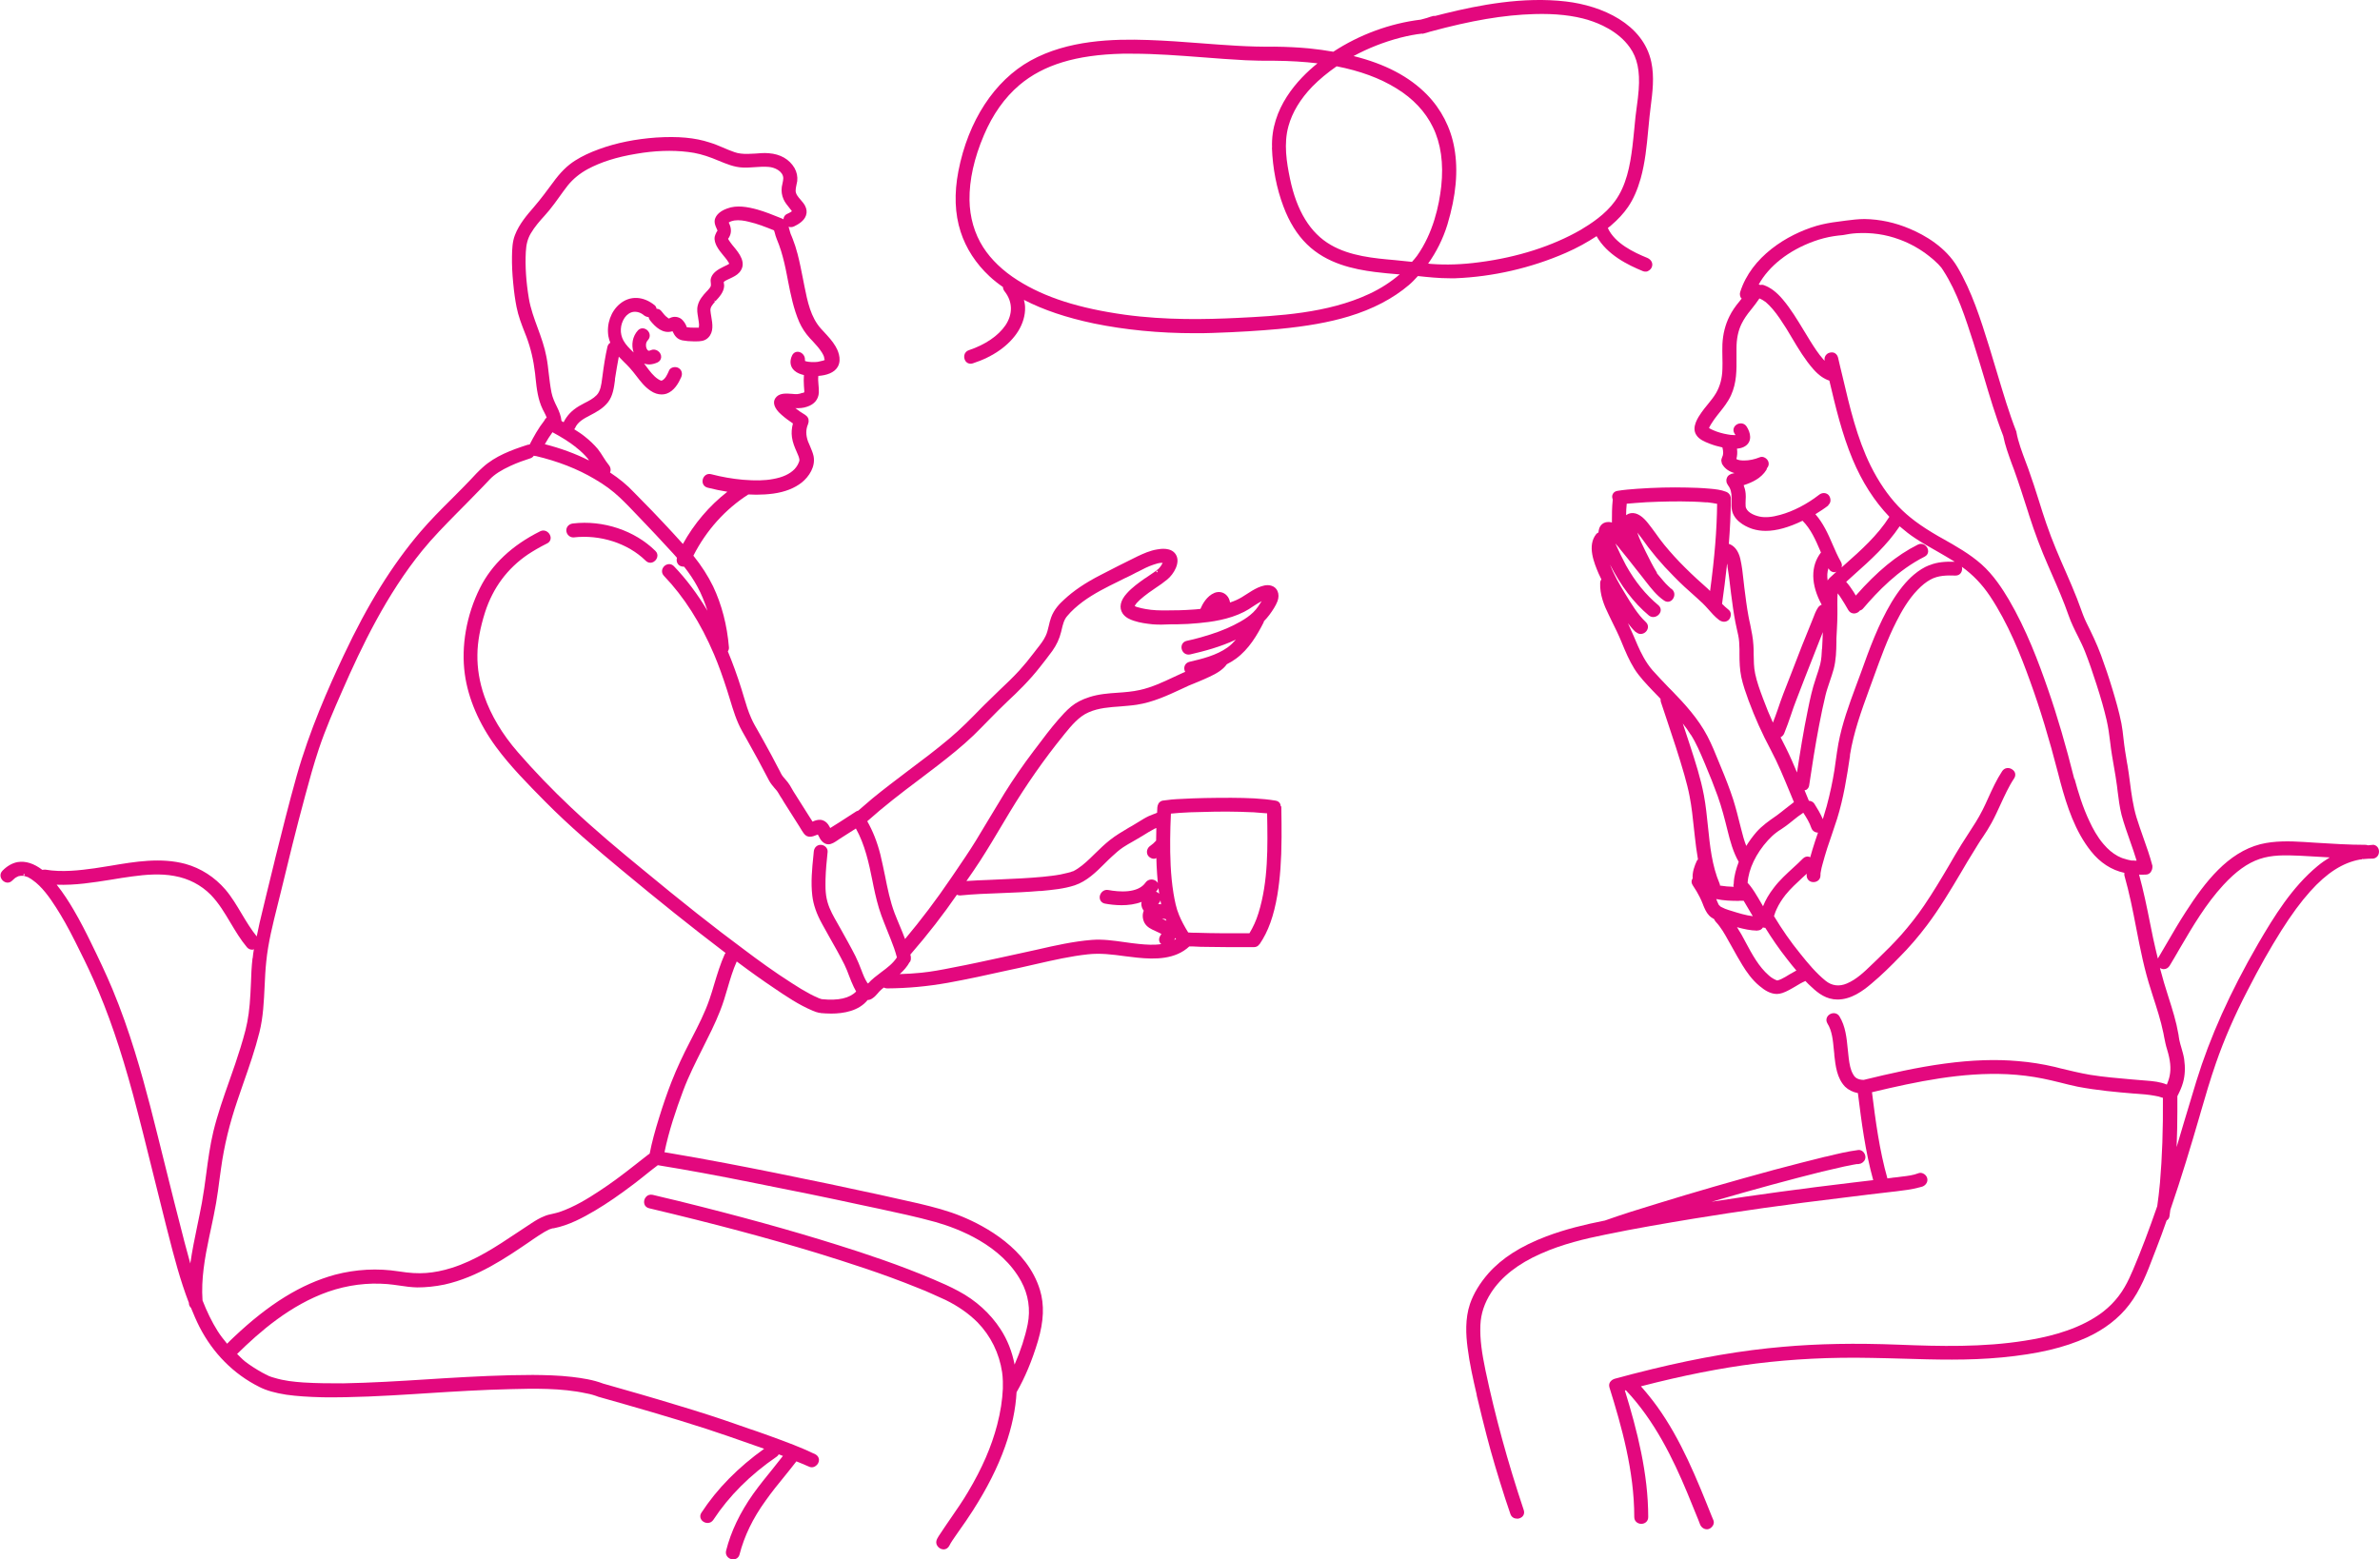
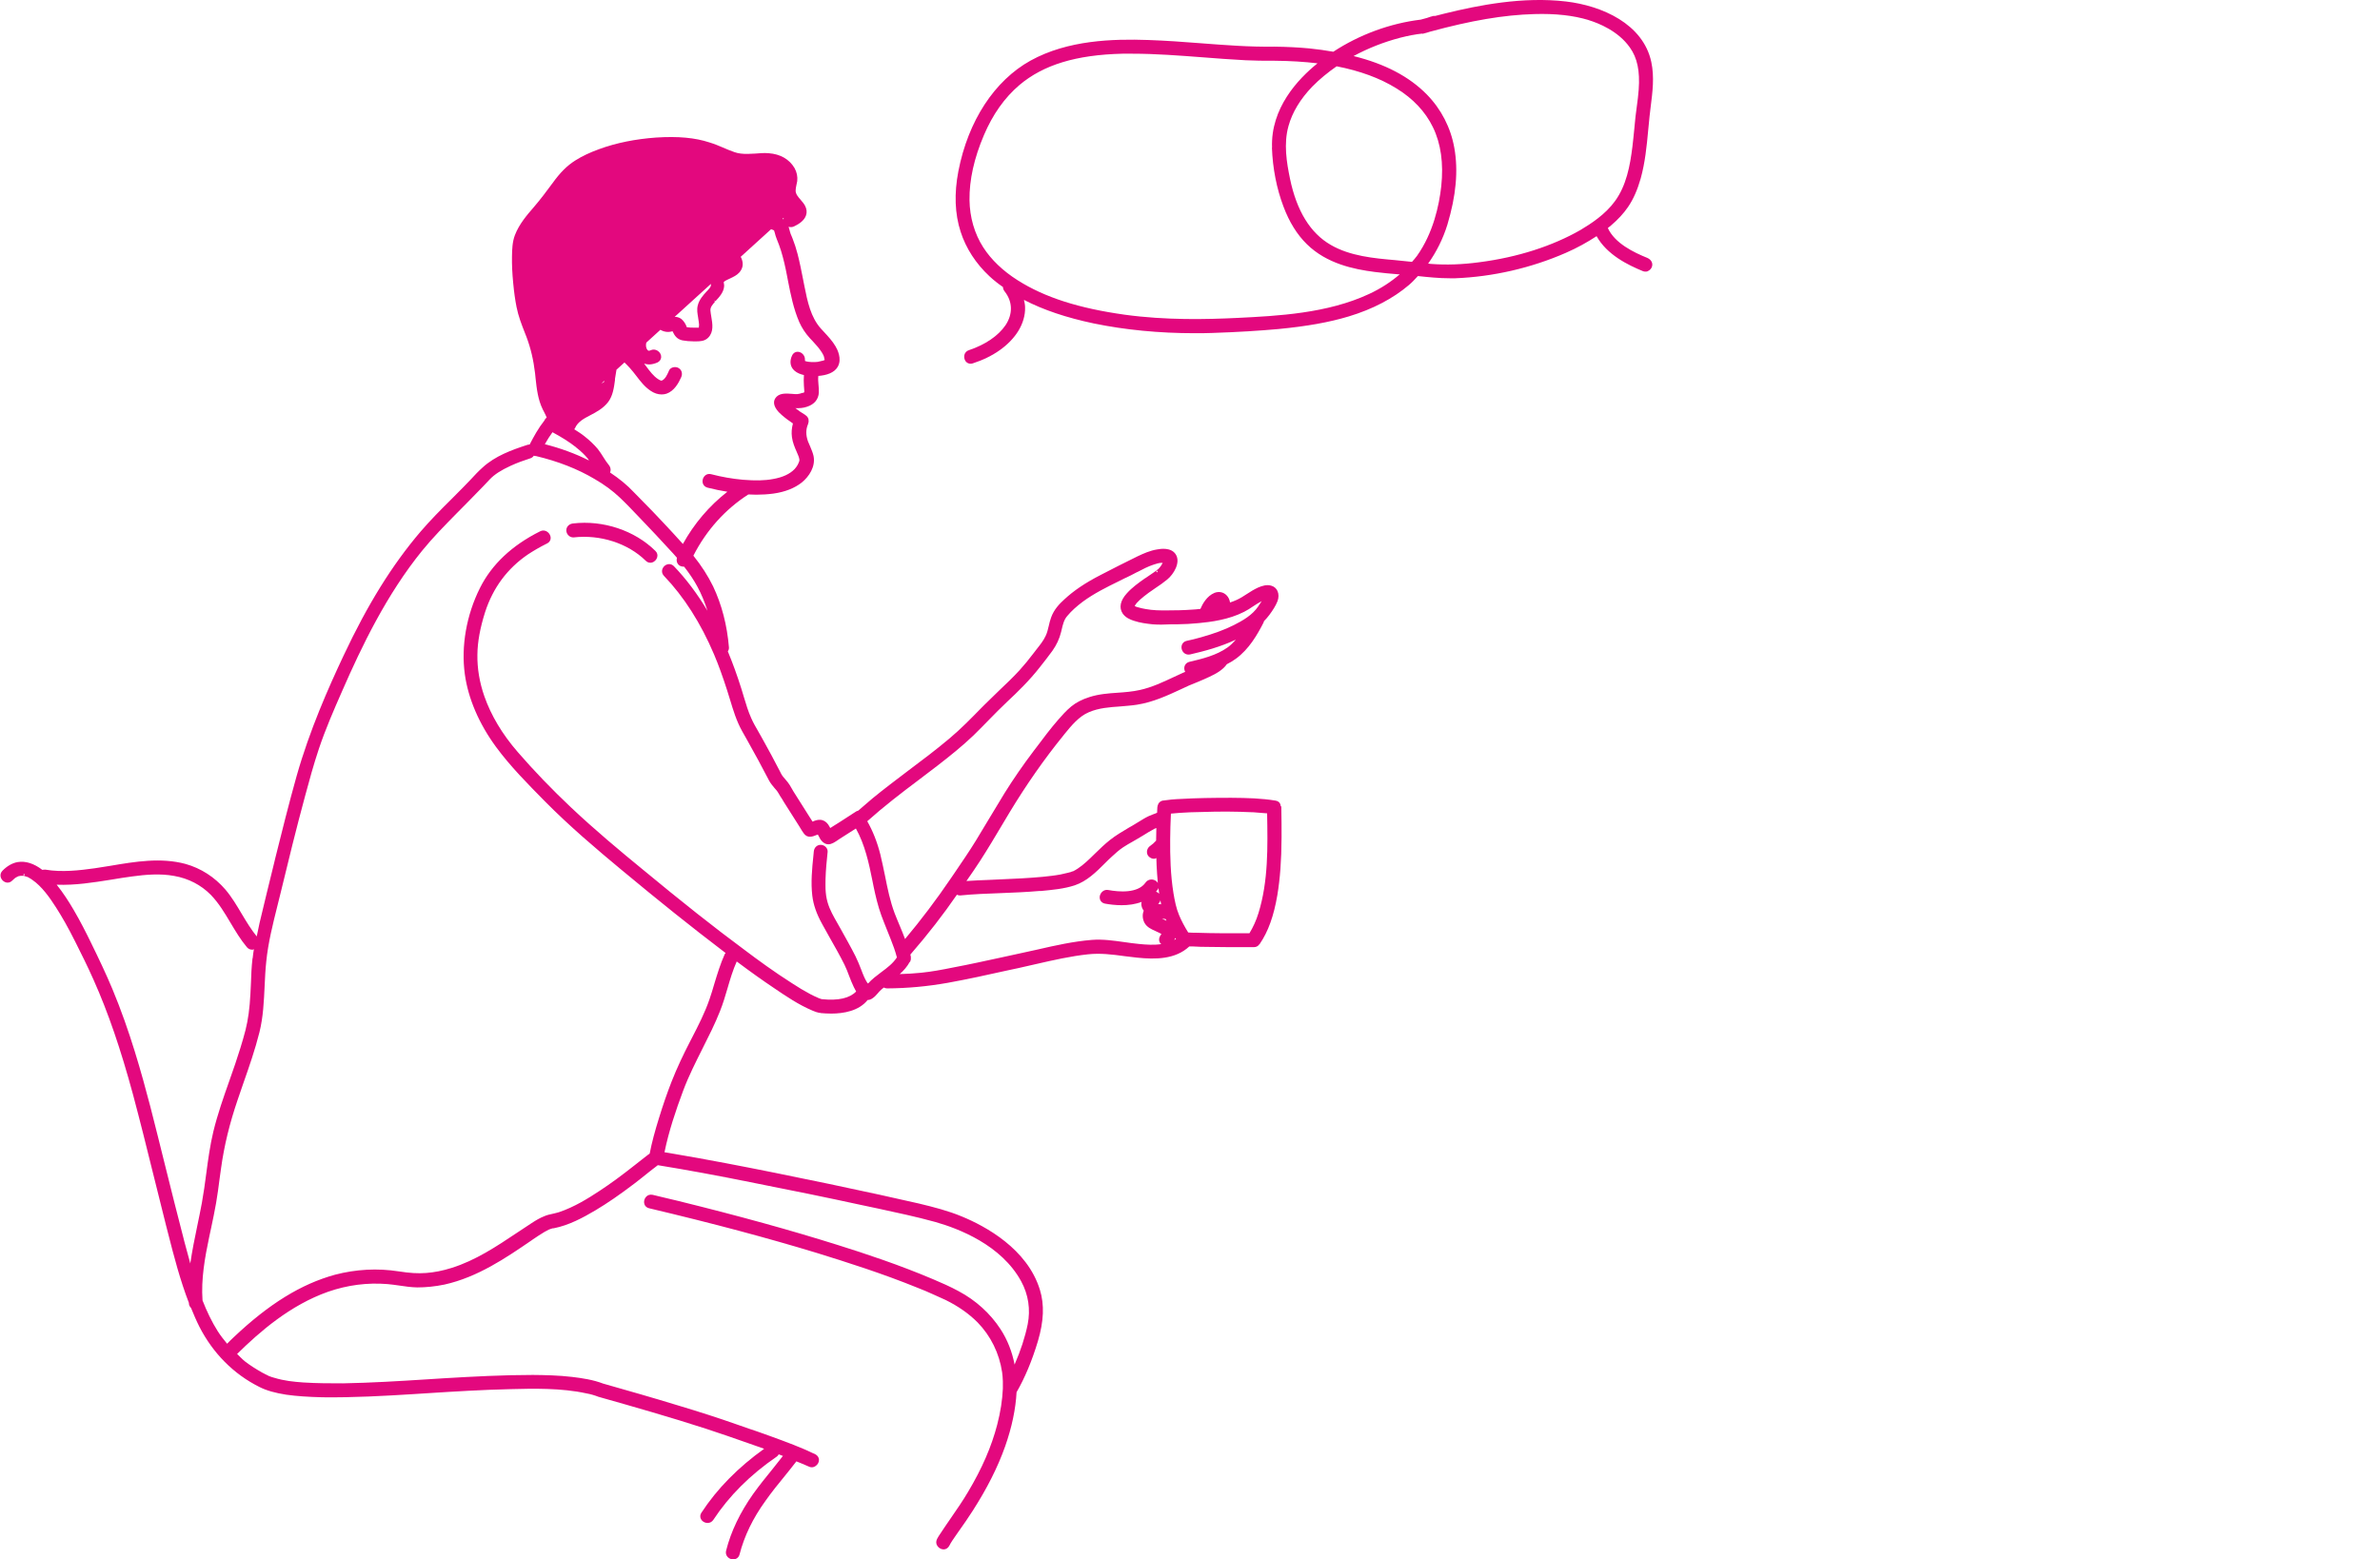
<svg xmlns="http://www.w3.org/2000/svg" version="1.1" viewBox="0 0 192.73 126.3">
  <defs>
    <style>
      .st0 {
        fill: #e3087e;
      }
    </style>
  </defs>
  <g id="Layer_1" focusable="false">
    <path class="st0" d="M129.29,19.13c.84,1.5,2.52,2.33,3.77,2.84.06.02.12.03.18.03.07,0,.15,0,.22-.05.15-.07.28-.21.32-.37.08-.28-.07-.55-.38-.69-1.11-.45-2.63-1.18-3.2-2.42.08-.07.18-.14.26-.21.55-.47,1.02-.97,1.38-1.5.43-.63.76-1.39,1.02-2.3.36-1.29.49-2.63.61-3.92.04-.38.07-.75.11-1.12.03-.26.06-.52.09-.77.15-1.19.31-2.41.05-3.63-.66-3.09-4-4.56-6.91-4.9-3.49-.41-7.07.3-9.8.97-.28.07-.54.13-.79.2-.03,0-.09,0-.14,0-.18.04-.35.1-.52.16l-.07.02c-.15.04-.3.08-.44.12-2.48.3-4.96,1.21-7.08,2.6-.63-.11-1.27-.2-1.96-.27-.86-.08-1.78-.13-2.8-.14h-.03c-2,.03-4.02-.13-5.98-.28-1.38-.11-2.8-.21-4.21-.26-2.86-.1-6.52,0-9.54,1.67-2.92,1.62-5.05,4.88-5.84,8.95-.35,1.81-.29,3.46.18,4.91.43,1.34,1.24,2.59,2.34,3.61.33.31.7.6,1.09.87,0,.13.05.25.14.36.65.83.67,1.83.06,2.74-.59.86-1.64,1.57-2.95,2.01-.2.06-.34.21-.38.41-.04.2.02.43.18.57.09.08.21.12.33.12.06,0,.12-.01.18-.03,1.65-.53,2.96-1.46,3.68-2.62.37-.6.57-1.28.55-1.91,0-.2-.04-.4-.09-.61,1.56.81,3.43,1.44,5.66,1.91,2.53.52,5.28.79,8.18.79.46,0,.92,0,1.38-.02,2.14-.07,3.85-.18,5.4-.32,2.28-.22,4.09-.54,5.68-1.02,1.95-.59,3.59-1.45,4.88-2.55.26-.22.49-.47.72-.72.84.09,1.7.18,2.59.18.14,0,.29,0,.43,0,3.05-.12,6.15-.83,8.96-2.06.92-.4,1.74-.86,2.49-1.35h0ZM128.62,1.62c.85.26,2.42.89,3.36,2.22.61.85.83,1.91.72,3.42-.03.45-.09.9-.15,1.34-.04.29-.08.58-.11.86-.04.34-.07.68-.1,1.02-.05.47-.09.94-.15,1.41-.19,1.54-.49,3.14-1.41,4.4-.78,1.08-1.96,1.84-2.78,2.33-2.28,1.31-5.11,2.22-8.2,2.62-1.41.19-2.68.23-3.88.14-.09,0-.18-.02-.27-.03.66-.93,1.2-1.99,1.56-3.16.7-2.33.89-4.36.56-6.21-.29-1.64-1.06-3.13-2.22-4.32-1.43-1.46-3.4-2.49-5.94-3.12,1.17-.63,2.45-1.14,3.8-1.49.63-.16,1.21-.27,1.76-.33v.02s.14-.03.14-.03c.17-.04.33-.09.48-.14,3.35-.91,5.97-1.36,8.46-1.43,1.72-.05,3.15.11,4.38.48h0ZM114.34,21.21c-.46-.05-.91-.1-1.37-.14-1.7-.15-3.63-.32-5.2-1.23-1.66-.95-2.77-2.76-3.31-5.38-.27-1.31-.52-2.82-.12-4.25.31-1.12.96-2.19,1.93-3.2.58-.59,1.25-1.14,1.97-1.64,1.89.37,3.49.95,4.86,1.8,1.33.82,2.32,1.87,2.93,3.12.65,1.32.88,2.94.68,4.8-.17,1.55-.65,3.78-1.96,5.63-.12.17-.27.33-.41.49h0ZM103,11.96c.06,1.67.38,3.31.93,4.76.47,1.26,1.11,2.29,1.9,3.06,1.61,1.58,3.79,2.03,5.51,2.25.63.08,1.28.14,1.91.19.03,0,.07,0,.1,0-.71.61-1.53,1.15-2.48,1.59-3.38,1.58-7.42,1.78-10.66,1.94-2.49.12-5.79.2-9.13-.26-3.72-.52-6.48-1.4-8.67-2.79-1.19-.75-2.15-1.67-2.79-2.67-.71-1.11-1.09-2.43-1.11-3.83-.02-1.62.37-3.39,1.17-5.26.71-1.67,1.67-3.03,2.87-4.05,1.94-1.64,4.59-2.45,8.34-2.54.27,0,.54,0,.81,0,1.9,0,3.81.15,5.67.29,1.14.09,2.33.18,3.5.24.68.03,1.5.05,2.33.04,1.26.01,2.42.08,3.49.21-1.58,1.27-3.8,3.63-3.68,6.83Z" />
-     <path class="st0" d="M103.69,65.27s0-.08,0-.11c-.06-.17-.2-.28-.39-.31-1.14-.19-2.3-.22-3.59-.23-1.51,0-2.83.02-4.03.09-.58.02-1.08.07-1.54.14-.13.03-.25.11-.33.24-.01.01-.01.03-.02.05-.01.02-.02.05-.03.08-.02.04-.03.08-.03.13,0,.02,0,.03-.01.04,0,.15-.01.29-.02.44-.1.04-.19.09-.3.12-.12.05-.25.1-.37.15-.28.13-.55.3-.81.46-.09.06-.19.11-.28.17-.17.11-.35.21-.53.31-.52.31-1.05.62-1.53,1-.43.34-.82.72-1.2,1.09-.13.13-.26.26-.4.39-.38.36-.86.8-1.4,1.06-.03,0-.07,0-.09.02-.02,0-.05.02-.07.03-.09.02-.17.05-.27.07-.19.05-.38.09-.57.13-.47.09-.97.14-1.44.19-1.16.11-2.34.16-3.48.21-.29.01-.58.02-.87.04-.6.02-1.22.05-1.83.09.37-.52.74-1.07,1.1-1.62.64-.99,1.25-2.02,1.84-3.01l.55-.92c1.36-2.25,2.82-4.34,4.34-6.21l.11-.14c.57-.7,1.17-1.43,1.97-1.77.8-.35,1.69-.41,2.55-.47.44-.04.9-.07,1.35-.14,1.29-.2,2.46-.74,3.58-1.26.2-.09.4-.18.6-.28.26-.11.52-.22.78-.32.31-.13.62-.26.93-.41.51-.24,1.06-.54,1.39-1.01.26-.13.51-.28.74-.45,1.05-.77,1.72-1.92,2.24-2.94.01-.03.01-.06.02-.09.16-.17.31-.33.44-.51.28-.38.51-.73.66-1.11.11-.29.11-.59,0-.83-.09-.2-.25-.35-.47-.42-.38-.13-.77,0-1.1.14-.33.15-.63.34-.92.53-.27.18-.53.34-.81.47-.18.09-.36.14-.54.21-.04-.22-.12-.42-.28-.58-.25-.26-.62-.34-.98-.2-.63.26-.98.92-1.14,1.3-.25.03-.5.05-.71.06-.66.05-1.33.06-1.9.06-.67.01-1.24,0-1.83-.11-.21-.04-.43-.08-.65-.15-.06-.01-.11-.03-.14-.05-.04,0-.07-.03-.09-.05h0c.1-.19.21-.3.41-.49.23-.2.46-.39.71-.57.18-.13.37-.26.56-.39.32-.21.65-.44.95-.69.53-.43,1.11-1.39.69-2.04-.37-.58-1.22-.45-1.49-.4-.59.09-1.13.34-1.6.56l-.08.04c-.95.47-1.94.96-2.89,1.46-1.27.65-2.21,1.29-2.96,1.99-.4.36-.84.82-1.07,1.46-.08.22-.14.45-.19.68-.07.29-.13.56-.25.81-.18.39-.46.74-.73,1.08-.08.1-.16.2-.23.3-.41.54-.77.98-1.16,1.41-.52.57-1.09,1.11-1.64,1.63-.39.38-.8.77-1.19,1.16l-.24.24c-.83.85-1.69,1.73-2.62,2.51-1.07.9-2.21,1.76-3.32,2.59-.96.73-1.96,1.48-2.91,2.26-.34.29-.74.63-1.14.98-.05.02-.11.03-.16.06-.44.29-.89.58-1.33.86-.26.17-.52.33-.78.49h0s-.03-.07-.05-.1c-.14-.28-.34-.46-.56-.53-.24-.08-.48-.02-.65.04l-.17.07-.28-.44c-.32-.5-.64-1.01-.96-1.52-.2-.31-.41-.64-.6-.99-.1-.17-.23-.32-.36-.47-.14-.15-.26-.3-.35-.47l-.1-.2c-.23-.44-.46-.88-.69-1.31-.19-.35-.38-.69-.57-1.04l-.25-.45c-.07-.13-.15-.26-.22-.39-.2-.35-.42-.72-.58-1.09-.25-.55-.43-1.15-.6-1.72-.06-.21-.12-.42-.19-.63-.35-1.12-.72-2.13-1.11-3.07.06-.09.1-.2.09-.32-.15-1.8-.58-3.46-1.28-4.94-.41-.84-.94-1.67-1.6-2.49,1.05-2.06,2.58-3.76,4.45-4.96,0,0,.01,0,.02,0,.21,0,.42.02.62.02.48,0,.95-.03,1.39-.09.94-.13,1.72-.44,2.3-.9.58-.47,1.13-1.28.95-2.15-.06-.27-.17-.51-.27-.76-.06-.14-.12-.28-.18-.42-.18-.51-.18-.96,0-1.38.02-.05.03-.1.04-.15,0,0,0-.03.01-.04,0-.04,0-.08,0-.11,0-.04,0-.08-.01-.12,0-.03-.02-.06-.04-.09-.01-.03-.02-.06-.05-.09-.04-.06-.09-.1-.15-.14,0-.01-.01-.01-.02-.02-.33-.2-.58-.37-.8-.55.31.01.63,0,.96-.12.58-.19.91-.6.94-1.14.01-.23-.01-.44-.03-.65-.02-.24-.04-.47-.01-.7.66-.05,1.29-.25,1.57-.74.37-.64-.04-1.43-.18-1.66-.25-.43-.6-.8-.93-1.16-.09-.09-.17-.18-.25-.27-.83-.92-1.09-2.2-1.34-3.45l-.12-.61c-.13-.65-.26-1.33-.43-1.98-.12-.46-.25-.86-.4-1.24-.03-.06-.06-.13-.08-.2-.06-.13-.11-.25-.14-.38-.02-.08-.04-.15-.06-.22-.01-.06-.03-.11-.05-.17.14.04.29.04.44-.03.36-.17.82-.45.97-.89.09-.26.06-.52-.08-.79-.09-.17-.22-.32-.35-.47-.21-.24-.41-.47-.41-.75,0-.14.03-.28.06-.43.03-.11.05-.23.07-.34.04-.36-.03-.72-.22-1.06-.42-.71-1.14-1.13-2.1-1.2-.36-.03-.73,0-1.08.03-.39.02-.79.05-1.17,0-.34-.03-.67-.17-1-.3l-.45-.19c-.35-.15-.71-.3-1.08-.41-1.18-.39-2.55-.51-4.31-.4-1.68.12-3.24.43-4.63.94-.75.27-1.38.57-1.92.91-.67.42-1.23.98-1.83,1.81-.48.65-.99,1.34-1.56,2-.52.6-1.17,1.35-1.51,2.24-.21.54-.23,1.13-.24,1.75-.01.64.02,1.35.1,2.15.07.76.16,1.37.27,1.93.14.72.41,1.42.67,2.08l.13.33c.35.93.57,1.87.7,2.96l.04.39c.09.85.19,1.73.58,2.53.04.07.07.14.11.21.08.15.15.3.21.45-.09.07-.15.15-.19.25-.49.62-.86,1.3-1.19,1.94-.06,0-.13,0-.2.03-1.27.41-2.59.9-3.59,1.81-.35.31-.68.66-.99,1-.18.19-.35.37-.53.55-.35.36-.7.71-1.05,1.06-.84.83-1.7,1.7-2.48,2.61-2.3,2.7-4.28,5.89-6.23,10.04-1.22,2.59-2.75,6.04-3.8,9.75-.63,2.24-1.19,4.5-1.72,6.62l-.11.46c-.39,1.58-.79,3.22-1.17,4.82-.09.39-.16.74-.23,1.09-.46-.57-.84-1.2-1.21-1.82-.4-.67-.81-1.37-1.33-1.98-.87-1.01-1.98-1.72-3.22-2.07-2-.54-4.08-.19-6.09.15-.43.07-.85.14-1.27.2-1.23.17-2.65.34-4,.11-.08,0-.16,0-.24.02-.68-.52-1.36-.74-2.01-.63-.43.08-.85.32-1.22.7-.25.26-.18.59.02.79.2.2.53.26.78,0,.15-.15.24-.23.44-.32l.04-.02s.04,0,.06-.02c.01,0,.03,0,.01,0,.03,0,.08,0,.12-.02h.26c.08.03.16.05.24.08.01,0,.03,0,.06.02.02,0,.03,0,.05.02.03.02.05.03.07.04.09.05.18.1.27.17.76.52,1.4,1.42,1.91,2.22.5.78.99,1.64,1.57,2.8.46.92,1,1.99,1.48,3.08,1.18,2.64,2.19,5.59,3.19,9.28.57,2.13,1.11,4.3,1.63,6.41.34,1.39.69,2.78,1.04,4.17l.17.66c.48,1.89.98,3.81,1.69,5.65,0,.02,0,.04,0,.06.01.14.08.25.17.34.21.51.42,1.02.67,1.51,1.1,2.16,2.78,3.85,4.86,4.89.59.3,1.29.49,2.18.63.85.12,1.76.18,2.96.21,2.48.03,4.97-.11,7.38-.26l1.09-.07c2.2-.14,4.48-.28,6.72-.33,1.84-.05,4.14-.1,6.14.34.35.06.69.16,1.02.29h.01c2.93.83,5.81,1.65,8.68,2.58,1.15.37,2.3.78,3.42,1.17.42.14.85.3,1.28.45-2.09,1.5-3.81,3.23-5.08,5.18-.11.16-.12.35-.04.51.09.18.29.31.51.32h.03c.19,0,.36-.09.47-.26,1.26-1.92,2.98-3.64,5.11-5.1.08-.05.14-.12.18-.2.11.05.23.09.34.13-.28.35-.56.71-.83,1.05-.53.65-1.08,1.33-1.58,2.03-1.06,1.5-1.8,3.04-2.19,4.59-.09.36.15.62.42.69.05,0,.1.02.15.02.23,0,.45-.13.52-.41.38-1.47,1.06-2.9,2.11-4.35.48-.68,1.01-1.34,1.53-1.97.32-.39.64-.8.96-1.21.33.14.66.26.98.41.09.05.18.07.26.07.11,0,.21-.03.31-.1.18-.11.29-.32.28-.52-.01-.18-.12-.34-.29-.43-1.15-.56-2.38-1.01-3.56-1.44l-.61-.22c-.38-.14-.77-.27-1.16-.4-.37-.13-.75-.26-1.12-.39-1.39-.49-2.93-.99-4.84-1.56-1.89-.58-3.79-1.12-5.9-1.72-.81-.31-1.68-.44-2.51-.54-1.1-.13-2.22-.15-3.18-.16-2.4,0-4.85.13-7.21.27l-1.42.09c-2.21.14-4.49.28-6.74.32-1.02,0-2.12,0-3.21-.07-.81-.06-1.54-.13-2.36-.38-.15-.03-.31-.1-.45-.15h0s-.04-.02-.06-.03l-.05-.03c-.1-.04-.19-.09-.28-.14l-.12-.06c-.55-.31-1.02-.61-1.43-.93-.22-.18-.41-.39-.62-.59,1.85-1.82,4.31-3.96,7.37-5.04,1.59-.55,3.2-.75,4.8-.62.32.03.65.07.97.12.47.07.95.14,1.44.15.7,0,1.43-.07,2.21-.23,2.7-.6,4.99-2.17,7.01-3.55l.17-.12c.3-.2.62-.42.93-.6.12-.07.25-.14.38-.2.03,0,.05-.02.07-.02.02,0,.05-.02.08-.03.05-.02.09-.03.14-.04h.07c1.23-.24,2.39-.87,3.37-1.45.96-.57,1.96-1.26,3.16-2.17.42-.32.83-.65,1.24-.98.08-.06.15-.12.23-.18.07-.05.14-.11.21-.16.03-.02.06-.04.09-.07.02-.01.03-.03.05-.04h0s.05-.04.08-.06c2.34.38,4.85.84,7.86,1.45,3.1.61,5.88,1.18,8.5,1.75.5.11,1.01.21,1.51.32,1.52.33,3.09.66,4.6,1.08,1.91.54,5.35,1.87,6.95,4.8.59,1.08.77,2.29.53,3.49-.21,1.03-.56,2.11-1.06,3.26-.2-1.04-.58-2.01-1.14-2.87-.82-1.26-1.99-2.33-3.4-3.08-.66-.36-1.37-.67-2.03-.95-2.75-1.17-5.56-2.1-7.7-2.77-3.84-1.21-7.97-2.35-12.99-3.59-.34-.08-.67-.16-1.01-.24-.35-.08-.69-.17-1.04-.25-.2-.04-.4.01-.53.16-.15.16-.2.39-.14.59.05.17.2.3.39.34,5.23,1.24,9.53,2.39,13.55,3.61,2.46.76,5.36,1.68,8.21,2.84.5.19.78.32,1.23.52.34.15.68.31,1.02.46,1.05.52,1.89,1.12,2.58,1.81,1.07,1.1,1.76,2.5,1.99,4.04.03.17.05.49.06.73,0,.21,0,.4,0,.6-.04.93-.19,1.89-.46,2.93-.46,1.77-1.23,3.54-2.35,5.42-.43.73-.92,1.44-1.39,2.12-.29.42-.58.84-.86,1.27-.09.13-.19.28-.27.44-.09.19-.09.39.03.56.11.17.31.28.5.28h.03c.18-.01.34-.12.43-.29.14-.28.33-.55.52-.82.06-.08.12-.17.18-.26.48-.67.86-1.23,1.2-1.76,1.16-1.81,2.02-3.51,2.62-5.2.56-1.59.86-3.06.93-4.4.68-1.18,1.26-2.57,1.73-4.14.48-1.63.53-2.95.16-4.16-1.02-3.32-4.41-5.15-6.33-5.94-1.11-.46-2.24-.75-3.49-1.05-1.05-.24-2.11-.48-3.17-.71-2.65-.58-5.43-1.16-8.5-1.78-2.35-.47-5.44-1.08-8.55-1.6l-.36-.06c.35-1.71.92-3.4,1.51-4.98.44-1.18,1.02-2.32,1.57-3.42.49-.98,1.01-1.99,1.42-3.04.24-.6.43-1.24.61-1.86.21-.72.43-1.46.74-2.15,1.12.84,2.09,1.53,3.03,2.16.93.63,1.98,1.35,3.13,1.83.19.08.36.14.52.17.03,0,.05,0,.08,0,.02,0,.03.02.05.02h0c.24.02.53.04.84.04,1,0,2.24-.21,2.95-1.1.14,0,.28-.05.41-.15.17-.11.29-.26.41-.39.04-.05.08-.09.12-.14.11-.12.24-.23.37-.33.08.04.16.07.27.07,1.65-.01,3.26-.16,4.9-.45,1.6-.29,3.21-.64,4.77-.99l.98-.21c.48-.11.96-.22,1.45-.33,1.36-.31,2.76-.63,4.16-.78,1-.11,1.96.01,2.98.15.34.04.67.08,1.01.12,1.46.15,3.09.15,4.22-.91h.24c.43.03.88.04,1.32.04h0c1,.02,2.01.02,2.99.02h.68c.21,0,.35-.1.44-.23.01-.01.03-.02.04-.04.68-1,1.13-2.25,1.42-3.95.22-1.34.33-2.78.34-4.68,0-.78,0-1.53-.02-2.42,0-.05-.02-.09-.03-.13h0ZM93.67,46.36c-.05-.06-.03-.14,0-.17l.08.12-.05.04s-.01,0-.02,0ZM96.22,75.53c-.31-.5-.56-.97-.74-1.41-.23-.54-.35-1.16-.45-1.75-.25-1.53-.28-3.08-.27-4.4,0-.66.03-1.36.06-2.07h.02c.16-.02.31-.03.47-.04l.23-.02c.55-.04,1.14-.06,1.8-.07,1.45-.05,2.77-.04,4.04.02h.08c.29.02.59.04.89.07.1.01.18.01.26.02.05,2.71.1,5.5-.7,8.08-.19.62-.44,1.15-.73,1.63-1.4.01-2.88.01-4.38-.04-.18,0-.36,0-.56-.02h-.02ZM70.24,79.62c-.09-.15-.18-.3-.25-.46-.09-.2-.17-.41-.25-.62-.14-.36-.29-.74-.47-1.1-.38-.75-.8-1.49-1.2-2.21-.16-.28-.31-.55-.47-.83-.32-.58-.59-1.12-.7-1.85-.02-.11-.04-.37-.05-.55,0-.23-.01-.48,0-.79.02-.73.09-1.46.17-2.21.01-.13-.03-.26-.13-.37-.11-.13-.28-.2-.43-.2-.3,0-.53.22-.56.54l-.03.32c-.11,1.07-.22,2.18-.09,3.27.09.73.34,1.46.8,2.29.19.35.39.7.59,1.06.41.72.83,1.46,1.21,2.22.15.3.27.62.39.94.11.29.23.59.37.88.06.12.12.24.19.36-.52.54-1.44.76-2.78.62-.01,0-.03,0-.04-.01-.04,0-.08-.03-.09-.03-.03-.01-.06-.02-.08-.03-.02,0-.03,0-.06-.02-.01,0-.04-.02-.06-.03h0c-.2-.08-.4-.18-.61-.29-.47-.25-.96-.54-1.49-.89-1.4-.89-2.73-1.86-3.83-2.69-2.46-1.82-5.1-3.91-8.3-6.56-1.77-1.45-3.81-3.15-5.74-4.97-1.56-1.47-3.01-2.98-4.31-4.48-1.27-1.46-2.18-2.99-2.72-4.54-.39-1.12-.58-2.26-.56-3.37.01-1.04.22-2.16.62-3.43.64-1.98,1.81-3.55,3.47-4.68.44-.29.93-.58,1.55-.89.27-.13.37-.42.23-.7-.13-.26-.45-.45-.78-.29h0c-2.29,1.14-3.93,2.69-4.88,4.59-1.1,2.19-1.54,4.73-1.23,6.98.27,1.98,1.15,4.02,2.52,5.89,1.16,1.58,2.58,3.01,3.95,4.4,2.03,2.06,4.25,3.93,6.16,5.52,3.04,2.53,5.75,4.7,8.29,6.63.07.05.13.1.2.15-.02.03-.05.05-.07.09-.35.78-.6,1.6-.84,2.39-.12.42-.25.84-.39,1.25-.37,1.09-.91,2.14-1.43,3.15l-.17.33c-.51.99-1.03,2.07-1.48,3.22-.36.92-.69,1.88-1.01,2.92-.33,1.06-.58,1.97-.76,2.9-.05.04-.09.07-.14.1l-.09.07c-.2.15-.39.31-.59.46l-.33.26c-1.1.87-2.01,1.54-2.88,2.11-.95.63-2.08,1.33-3.3,1.74-.16.05-.33.09-.5.13-.23.05-.48.1-.7.2-.36.14-.68.33-1.06.58-.39.25-.77.51-1.15.76-1.65,1.1-3.35,2.24-5.3,2.85-.73.23-1.4.36-2.06.41-.65.05-1.34.01-2.22-.13-1.74-.27-3.47-.17-5.16.27-2.73.75-5.34,2.35-8.21,5.07-.18.17-.36.34-.53.52-.26-.32-.52-.64-.75-1-.5-.79-.9-1.64-1.24-2.51-.12-1.72.18-3.43.55-5.18l.14-.65c.14-.67.29-1.36.41-2.06.11-.64.2-1.3.28-1.94.04-.29.08-.57.12-.86.25-1.82.69-3.64,1.35-5.57.15-.45.31-.9.46-1.34.47-1.34.95-2.72,1.3-4.12.31-1.24.36-2.52.42-3.75.03-.64.06-1.31.13-1.96.15-1.53.54-3.07.91-4.55.09-.36.18-.73.27-1.09.6-2.49,1.25-5.14,1.97-7.8.33-1.23.69-2.54,1.11-3.8.54-1.61,1.22-3.17,1.88-4.67,1.59-3.64,3.6-7.83,6.49-11.39.86-1.06,1.83-2.04,2.76-2.99l.12-.12c.29-.29.58-.59.87-.88.4-.41.81-.82,1.21-1.24.11-.12.23-.24.34-.36l.17-.18c.39-.41.93-.75,1.69-1.1.54-.25,1.11-.45,1.61-.61.12-.04.21-.12.27-.21.03,0,.06.03.1.03h.03s.01,0,.02,0c0,0,.01,0,.02,0,1.77.42,3.37,1.04,4.75,1.86.78.45,1.46.95,2.04,1.5.49.46.96.96,1.42,1.44.2.22.4.43.61.64.6.62,1.2,1.27,1.78,1.9l.51.55c.11.12.21.24.31.35-.07.27.02.52.24.65.08.04.18.07.28.07.02,0,.04,0,.06,0,.42.54.78,1.07,1.07,1.61.34.62.6,1.28.82,1.96-.81-1.35-1.71-2.56-2.72-3.61-.25-.25-.58-.19-.78,0-.2.2-.27.53-.02.79,1.61,1.68,2.97,3.81,4.05,6.35.37.87.71,1.82,1.06,2.91.08.25.15.49.23.74.26.86.53,1.76.99,2.58l.4.71c.6,1.07,1.21,2.18,1.78,3.29.12.22.27.4.42.58.13.14.25.28.34.44.09.16.18.31.28.45l.16.27c.41.65.82,1.3,1.23,1.94l.11.18c.08.14.17.27.25.39.31.46.75.28,1.07.15.03-.01.06-.02.09-.03.01.02.03.05.04.08l.03.05c.11.25.37.66.78.66.27,0,.54-.19.75-.33.05-.04.09-.07.13-.09.46-.29.91-.58,1.35-.86.73,1.31,1.05,2.79,1.34,4.24l.09.45c.16.76.35,1.58.63,2.35.13.36.28.72.42,1.08.09.22.17.44.26.65l.08.2c.19.47.37.97.5,1.47-.31.48-.78.84-1.27,1.2-.37.28-.76.57-1.07.92,0-.01-.01-.03-.02-.04h0ZM66.82,29.13l-.09.05s-.02,0-.04.02c-.15.04-.31.08-.47.11-.31.04-.7.02-.94-.04l-.1-.04.02-.06h-.02c.03-.27-.13-.51-.35-.62-.28-.13-.56-.03-.69.25-.22.46-.15.92.19,1.22.22.2.51.3.77.36-.02.29-.02.57,0,.86.01.14.02.27.03.42,0,.03,0,.08,0,.12h0s0,0,0,0h-.01s-.02,0-.02,0l-.04.04s-.02,0-.04,0h-.04c-.13.05-.27.09-.4.1-.13.01-.29,0-.47-.02-.43-.03-.91-.07-1.22.23-.15.15-.22.32-.21.51.02.38.35.74.62.97.28.25.59.47.91.69-.1.38-.13.74-.08,1.11.06.44.23.84.39,1.2l.02.05c.1.23.22.48.19.67,0,.04-.09.23-.14.33-.08.14-.16.24-.25.34-.38.39-.94.66-1.74.8-.68.13-1.43.14-2.44.06-.87-.08-1.73-.23-2.57-.45-.35-.09-.61.14-.68.42-.07.26.04.58.39.67.56.14,1.08.25,1.6.33-1.47,1.15-2.69,2.58-3.6,4.23-.53-.59-1.08-1.19-1.62-1.76l-.18-.19c-.42-.46-.86-.9-1.29-1.34-.29-.3-.59-.6-.88-.9-.54-.58-1.18-1.1-1.93-1.6.09-.19.05-.43-.11-.62-.16-.19-.29-.4-.43-.62-.14-.22-.28-.45-.45-.66-.3-.36-.67-.71-1.09-1.04-.26-.21-.54-.38-.82-.56.02-.04.06-.06.07-.1.21-.5.72-.77,1.2-1.02.54-.28,1.09-.58,1.48-1.09.38-.5.47-1.17.55-1.77v-.1c.1-.59.19-1.2.31-1.8.14.14.28.28.41.42.16.16.32.31.47.48.19.21.37.44.54.66.33.43.67.88,1.15,1.2.29.2.6.3.9.3.13,0,.26-.02.39-.06.63-.22.98-.86,1.19-1.33.13-.29.05-.6-.21-.75-.13-.08-.31-.1-.47-.05-.15.05-.26.14-.31.27l-.02.05c-.12.27-.27.6-.52.73-.01,0-.03,0-.04.02-.02,0-.04-.01-.06,0-.07-.02-.12-.05-.22-.11-.4-.25-.7-.67-1-1.07-.05-.07-.1-.13-.15-.2.13.04.26.07.4.07.22,0,.45-.06.68-.16.17-.08.28-.23.3-.41.02-.2-.09-.41-.27-.53-.18-.12-.39-.14-.58-.05-.08.04-.14.05-.19.03-.06-.03-.11-.11-.14-.17-.08-.2-.08-.48.1-.67.25-.27.17-.61-.03-.8-.2-.19-.53-.25-.77,0h0c-.44.48-.56,1.17-.35,1.79-.32-.31-.62-.6-.82-.96-.32-.58-.28-1.29.09-1.85.19-.27.44-.44.72-.48.29-.03.6.06.86.29.11.08.24.13.36.13.02.09.06.19.12.27h0c.44.55,1.04,1.12,1.82.88.17.36.35.64.8.74.28.05.59.08.91.08h.18c.3,0,.71,0,1-.3.46-.46.35-1.12.25-1.7-.03-.18-.06-.35-.07-.5-.02-.27.18-.49.38-.72l-.11-.1.14.06c.3-.32.67-.72.7-1.21,0-.08,0-.15-.02-.21,0-.05-.02-.12-.01-.13.09-.09.23-.15.35-.21l.15-.07c.27-.13.56-.26.77-.5.64-.74-.03-1.56-.48-2.1l-.1-.12c-.13-.16-.22-.3-.3-.42-.02-.03-.03-.06-.04-.09,0-.01.01-.02.02-.02.02-.03.04-.05.05-.07.22-.36.21-.78-.02-1.22.01,0,.02,0,.04-.02.11-.07.25-.11.4-.14.4-.06.82.01,1.18.1.7.16,1.39.43,2.05.7.02.07.04.13.06.19.04.17.09.34.16.51.13.31.25.64.35.96.2.65.35,1.32.47,1.95l.09.47c.22,1.12.45,2.28.92,3.36.21.46.47.87.86,1.3.07.08.14.15.21.22.27.29.54.59.75.92.09.14.18.3.2.47,0,.03,0,.06,0,.1h0ZM46.64,36.23c.4.31.72.62.97.93.03.04.06.09.09.14-1.11-.56-2.32-1-3.58-1.32.19-.34.4-.67.62-.97.72.39,1.34.77,1.91,1.22ZM91.17,46.8c.29-.14.58-.28.87-.44l.11-.05c.4-.21.82-.43,1.25-.57.21-.07.4-.13.59-.15.05,0,.1,0,.16,0,0,0,0,.02-.01.03-.08.15-.16.27-.24.36-.05.07-.12.12-.15.15,0,0-.02,0-.03.02-.03,0-.05.03-.06.04h0s-.15.12-.15.12c-.24.17-.48.33-.73.5l-.07.04c-.51.36-1.04.74-1.46,1.21-.53.58-.65,1.16-.34,1.63.23.34.62.5.9.59.5.17,1.06.24,1.54.29.48.04.97.02,1.44,0,.16,0,.32,0,.47,0,.65-.01,1.25-.04,1.82-.1.98-.09,2.43-.28,3.66-.91.26-.13.51-.29.74-.45.22-.14.46-.3.69-.42-.1.15-.19.3-.29.44-.46.68-1.22,1.13-1.98,1.51-.74.37-1.58.68-2.64.98-.4.12-.81.21-1.17.29-.34.08-.46.39-.4.65.06.28.32.52.68.45,1.13-.26,2.46-.61,3.71-1.2-.2.23-.42.45-.67.63-.91.65-2.07.93-3.1,1.17-.34.09-.46.4-.39.67.01.05.03.1.06.14-.06.03-.11.05-.17.07-.26.12-.52.24-.78.36-.87.41-1.77.83-2.73,1.04-.58.13-1.19.18-1.78.22-.76.05-1.54.11-2.29.35-.6.19-1.09.44-1.49.77-.41.34-.75.73-1.04,1.06-.63.72-1.22,1.51-1.79,2.27l-.17.22c-.93,1.23-1.71,2.37-2.39,3.46-.42.68-.83,1.36-1.24,2.05-.36.6-.72,1.21-1.09,1.81-.54.88-1.14,1.75-1.71,2.59l-.3.44c-1.2,1.77-2.43,3.39-3.72,4.93-.13-.36-.28-.71-.42-1.05-.14-.34-.29-.69-.42-1.03-.37-.98-.58-2.02-.78-3.03-.12-.57-.24-1.16-.38-1.74-.26-1.02-.61-1.9-1.06-2.69,1.33-1.19,2.76-2.29,4.16-3.34.5-.38,1.01-.77,1.51-1.15,1.02-.79,2.01-1.58,2.93-2.46.43-.42.84-.84,1.25-1.26.48-.49.98-1,1.49-1.48.84-.78,1.8-1.72,2.63-2.78.33-.42.68-.86,1.02-1.33.34-.48.57-.97.71-1.54l.04-.17c.1-.42.19-.82.46-1.12.34-.41.77-.79,1.25-1.15.91-.67,1.94-1.18,2.92-1.66.18-.09.36-.18.54-.27h0ZM73.7,77.91s.02-.09.04-.13c0-.02.02-.04.02-.07,0-.04,0-.08,0-.11,0-.04,0-.07,0-.11-.01-.06-.03-.11-.04-.17,1.44-1.66,2.67-3.25,3.77-4.85.07.03.15.06.22.06h.04c1.1-.11,2.23-.15,3.32-.19,1.01-.04,2.05-.08,3.07-.17h.15c.92-.09,1.86-.17,2.74-.46.98-.33,1.73-1.07,2.45-1.79.19-.19.37-.37.56-.54.28-.26.58-.53.91-.75.25-.16.51-.32.77-.46.14-.09.29-.17.43-.25.14-.09.28-.17.42-.25.29-.18.59-.37.9-.53.05-.03.11-.05.17-.07,0,.34-.02.69-.02,1.02-.14.16-.31.31-.47.42-.26.17-.35.51-.2.77.08.13.22.23.39.27.04,0,.08.01.12.01.07,0,.12-.03.18-.06,0,.2.01.41.02.61.02.47.06.94.1,1.41-.04-.07-.09-.12-.16-.17-.24-.17-.62-.16-.83.13-.62.9-2.16.77-3.02.61-.36-.07-.63.2-.69.49-.05.3.12.55.41.61.38.07.85.13,1.36.13.53,0,1.1-.07,1.62-.27,0,.04-.03.09-.03.14,0,.23.08.42.2.58,0,.01-.01.02-.01.02-.12.3-.09.66.07.96.2.36.55.51.88.66l.17.08c.11.05.24.11.32.16-.01.03-.03.05-.04.06-.03.04-.05.08-.07.11-.1.18-.11.37-.01.54.03.05.07.07.11.11-.58.09-1.21.05-1.8-.01-.39-.04-.8-.09-1.19-.15-.86-.12-1.75-.25-2.63-.18-1.49.12-2.97.45-4.4.78-.41.09-.82.18-1.23.27-.55.12-1.1.24-1.65.36-1.3.28-2.65.58-3.98.83-.89.18-1.75.34-2.56.42-.56.06-1.14.09-1.74.11.32-.29.6-.6.81-.99h0ZM94.09,74.41c.1,0,.2.02.3.03.02.05.05.1.07.14-.11-.05-.21-.1-.32-.15,0,0-.05-.02-.05-.02ZM93.96,72.88c.02.13.04.25.07.37-.08-.02-.17-.03-.25-.04.06-.05.12-.11.16-.19.02-.04.02-.09.03-.14ZM93.87,72.39c-.07-.08-.15-.13-.26-.16.04-.05.09-.1.13-.16.03-.04.05-.09.07-.14.02.15.04.31.06.46h0ZM95.18,75.97s.03.06.05.09c-.04.03-.09.05-.14.07.03-.05.06-.1.09-.16ZM63.46,17.64s0,.08-.01.12c0,0-.02,0-.03-.01-.02,0-.03-.02-.05-.03l-.2-.08c-.6-.24-1.21-.49-1.85-.67-.77-.21-1.66-.38-2.44-.08-.28.1-.77.33-.95.76-.09.19-.08.42.02.67.03.07.06.14.09.21l.06.14s0,.01,0,.02c-.03.03-.06.08-.09.14-.06.12-.1.22-.13.33-.06.3.06.57.15.76.14.27.33.51.52.74.06.07.13.15.19.23.1.12.2.26.28.4.01.03.02.05.03.07-.04.04-.12.08-.18.11-.09.05-.18.09-.27.13-.07.03-.13.06-.19.1-.46.23-.75.51-.84.85-.04.13-.02.25-.01.36.01.1.02.19,0,.26-.04.12-.16.24-.26.36l-.07.07c-.28.3-.62.68-.73,1.16-.08.32-.02.64.03.94l.02.14c.03.16.05.32.06.47,0,.07-.01.16-.02.23-.13,0-.27,0-.41,0-.17,0-.36,0-.5-.03-.03,0-.06-.01-.08-.02h0c-.05-.24-.26-.51-.41-.64-.27-.21-.61-.23-.87-.12h0l-.13.06h-.03s0,0,0,0h-.03s-.05-.05-.08-.07c-.17-.11-.32-.3-.46-.48l-.05-.06c-.08-.1-.21-.16-.35-.17,0,0-.02.01-.02.01-.02-.12-.07-.22-.15-.29-.92-.75-2-.8-2.82-.12-.73.6-1.1,1.64-.93,2.64.03.19.09.35.15.51-.11.07-.19.17-.23.32-.18.79-.3,1.59-.4,2.36l-.03.22c-.06.48-.13,1.02-.44,1.34-.28.29-.65.48-1.01.66-.14.07-.27.14-.4.22-.6.35-1,.78-1.27,1.32-.06-.03-.12-.07-.17-.1-.04-.42-.2-.8-.37-1.15-.18-.36-.35-.72-.44-1.15-.1-.5-.16-1.02-.22-1.52-.05-.45-.1-.91-.19-1.37-.15-.81-.43-1.59-.71-2.35-.28-.76-.57-1.55-.71-2.37-.23-1.37-.31-2.64-.25-3.78.03-.62.15-1.07.4-1.5.31-.53.72-1,1.13-1.45.13-.15.25-.29.37-.43.29-.35.56-.73.82-1.09.22-.3.44-.62.68-.92.44-.54.97-.97,1.61-1.32,1.06-.57,2.34-.98,3.92-1.24,1.49-.26,2.91-.31,4.21-.15.64.07,1.28.24,1.96.5.18.07.35.14.52.21.61.25,1.24.52,1.93.55.33.02.67-.01.99-.03.37-.03.75-.05,1.12-.02.48.03,1.17.34,1.19.91,0,.13-.03.26-.06.41-.02.1-.04.19-.06.29-.05.36,0,.69.14,1.01.12.27.31.5.49.72l.05.07c.05.05.09.1.13.17,0,0,0,.01.01.01-.09.07-.19.12-.31.18l-.09.04c-.12.06-.22.16-.26.3h0ZM20.45,77.61c-.08.68-.11,1.38-.13,2.05-.01.27-.02.55-.04.82-.06,1.21-.19,2.13-.4,2.96-.25.97-.56,1.93-.83,2.73-.16.46-.32.92-.48,1.38-.47,1.33-.95,2.7-1.29,4.09-.27,1.13-.43,2.3-.58,3.44-.1.77-.21,1.57-.35,2.34-.12.64-.25,1.28-.38,1.9-.21.99-.41,2-.56,3.02-.17-.6-.33-1.21-.49-1.81l-.07-.28c-.5-1.9-.98-3.85-1.45-5.73-.4-1.61-.81-3.27-1.23-4.9-.69-2.64-1.65-6.11-3.06-9.49-.53-1.27-1.11-2.48-1.76-3.81-.38-.78-.85-1.71-1.39-2.63-.38-.65-.84-1.37-1.37-2.03,1.49.06,2.97-.18,4.42-.41.55-.09,1.13-.19,1.69-.26,1.1-.15,2.28-.25,3.41-.04,1.15.2,2.17.73,2.96,1.53.65.67,1.13,1.48,1.6,2.27.4.67.81,1.36,1.33,1.98.11.12.24.19.39.19.03,0,.06,0,.09,0,.03-.01.05-.03.08-.04-.04.25-.08.5-.1.74ZM1.91,70.93v-.14s0,0,0,0c.03,0,.07.02.1.03-.02.06-.06.1-.1.11Z" />
-     <path class="st0" d="M192.18,68.43c-.14,0-.28.03-.42.04-.06-.02-.12-.04-.19-.04-1.35,0-2.72-.09-4.05-.17l-.92-.06c-1.16-.07-2.39-.11-3.56.18-2.63.68-4.46,3.03-6.04,5.48-.53.82-1.03,1.67-1.51,2.5-.25.43-.5.85-.75,1.28-.13-.54-.26-1.08-.38-1.64-.08-.39-.16-.79-.24-1.18-.26-1.31-.54-2.67-.9-3.98.06,0,.12.01.19.01.12,0,.24-.01.36-.01.17,0,.29-.08.38-.18,0,0,.01,0,.01-.01h0s.05-.08.07-.13c.04-.08.07-.16.07-.26,0-.01,0-.02,0-.03h0s0-.08,0-.11c-.2-.77-.47-1.53-.73-2.26-.19-.54-.39-1.11-.56-1.66-.28-.94-.41-1.91-.53-2.85-.06-.46-.12-.93-.2-1.39l-.03-.15c-.11-.65-.22-1.32-.29-1.98-.05-.44-.09-.83-.17-1.24-.19-.96-.47-1.91-.71-2.71-.3-1-.62-1.94-.94-2.81-.35-.94-.77-1.81-1.17-2.61-.21-.42-.37-.88-.53-1.32-.08-.22-.16-.44-.25-.67-.27-.69-.56-1.36-.86-2.05-.57-1.29-1.15-2.63-1.62-4.01-.21-.6-.4-1.21-.59-1.82-.27-.86-.56-1.76-.87-2.62-.07-.19-.14-.37-.21-.56-.29-.78-.6-1.58-.75-2.4,0,0,0-.01,0-.01,0,0,0,0,0-.02-.6-1.53-1.07-3.13-1.54-4.69-.2-.67-.4-1.35-.61-2.02l-.07-.23c-.68-2.18-1.39-4.43-2.56-6.41-.95-1.61-2.62-2.58-3.86-3.1-1.17-.5-2.41-.77-3.66-.79-.53,0-1.04.07-1.53.13-.2.03-.39.06-.59.08-.67.08-1.23.19-1.76.34-2.4.71-5.28,2.49-6.19,5.36-.06.2,0,.35.04.44.02.04.05.06.08.09-.06.07-.12.15-.17.22-.34.4-.62.81-.82,1.22-.34.68-.53,1.44-.57,2.26-.02.36,0,.73,0,1.08,0,.31.02.62,0,.93-.02.75-.19,1.38-.51,1.94-.19.33-.45.64-.69.94-.17.21-.34.41-.49.63-.27.39-.83,1.19-.43,1.82.23.38.69.56,1.07.71.33.13.68.23,1.05.31.08.33.09.58-.02.79-.04.09-.06.17-.07.25,0,.06.01.12.03.17,0,.02,0,.04.01.05.01.03,0,.06.03.09.23.4.59.61,1,.73-.07.01-.13.03-.19.05h-.06s-.02.03-.04.03h0c-.16.06-.27.16-.32.29-.01.03-.02.06-.03.09,0,.03-.01.05-.02.08,0,.05,0,.1.01.16,0,.01,0,.01,0,.02,0,0,0,0,0,0,.01.05.03.1.06.15,0,0,0,0,.01.02.02.03.03.06.05.09.21.27.3.59.29,1.02,0,.06,0,.13,0,.2-.01.29-.03.59.05.89.26.94,1.35,1.34,1.67,1.44.33.1.68.15,1.05.15.87,0,1.86-.28,2.98-.82.67.67,1.06,1.56,1.43,2.43.02.05.04.1.06.14-.85,1.09-.83,2.61.06,4.23-.11.04-.21.11-.29.22-.18.27-.3.58-.41.88-.03.09-.07.17-.1.25-.27.66-.54,1.32-.8,1.98-.3.77-.6,1.54-.89,2.3-.21.53-.41,1.06-.62,1.59-.16.41-.3.83-.44,1.24-.12.36-.26.72-.4,1.09-.27-.59-.54-1.24-.79-1.92l-.03-.08c-.24-.64-.48-1.3-.62-1.97-.11-.52-.11-1.06-.12-1.58,0-.24,0-.48-.02-.72-.03-.57-.15-1.13-.26-1.68-.05-.22-.1-.44-.14-.67-.14-.74-.23-1.5-.33-2.27-.02-.2-.05-.4-.07-.61-.06-.58-.13-1.19-.26-1.76-.15-.65-.48-1.07-.93-1.22.09-1.18.16-2.41.16-3.65,0-.02,0-.03,0-.04,0-.06-.01-.12-.04-.18,0,0,0-.02,0-.02-.06-.14-.18-.27-.35-.33-.41-.16-.86-.21-1.33-.25-.65-.06-1.3-.08-1.85-.09-1.27-.03-2.58,0-4.01.1-.53.04-1.07.08-1.61.17-.19.03-.33.14-.39.31-.05.12-.03.26.02.39-.07.63-.07,1.25-.07,1.86-.08-.02-.17-.04-.26-.04h-.03c-.27,0-.49.11-.63.31-.11.15-.15.34-.17.54-.07.03-.13.07-.18.13-.76.95-.16,2.36.2,3.21.07.15.14.31.22.46-.06.08-.1.17-.1.29-.04.94.32,1.83.69,2.57.09.19.18.37.27.56.26.52.53,1.07.76,1.63l.02.05c.3.73.61,1.47,1.04,2.16.41.64.95,1.2,1.46,1.74l.57.59s.06.06.08.09c0,.07,0,.15.02.23.17.51.34,1.02.51,1.53.48,1.43.97,2.9,1.39,4.37.18.64.33,1.21.43,1.75.17.86.26,1.74.35,2.59l.07.63c.07.64.15,1.28.26,1.9-.03.04-.06.06-.09.11-.19.41-.38.92-.34,1.44-.01.02-.03.03-.04.05-.08.16-.06.34.05.5.23.34.41.65.56.95.09.18.17.35.25.56l.04.11c.12.28.24.58.47.82.12.13.26.22.41.3.02.07.07.14.13.21h0c.41.44.72.98,1.01,1.51l.3.53c.27.49.55.99.85,1.48.32.52.77,1.18,1.38,1.68.38.32.86.65,1.41.65.14,0,.29-.03.45-.08.38-.13.72-.34,1.05-.53.27-.17.53-.32.81-.44.16.17.32.33.49.48.56.53,1.21,1.02,2.11,1.02,1.1,0,2.05-.69,2.75-1.29.82-.68,1.61-1.47,2.28-2.16.79-.79,1.53-1.66,2.21-2.56,1.02-1.35,1.9-2.83,2.75-4.26l.53-.9c.29-.48.59-.97.89-1.45.12-.19.24-.38.37-.56.24-.36.48-.73.69-1.12.27-.49.5-1,.73-1.5.33-.71.66-1.45,1.1-2.11.17-.26.11-.56-.16-.73-.24-.17-.61-.16-.81.15-.45.68-.79,1.43-1.12,2.15-.15.34-.3.67-.47,1-.33.66-.74,1.29-1.14,1.9-.19.3-.38.59-.57.89-.34.55-.67,1.11-.99,1.67-.64,1.09-1.31,2.21-2.03,3.27-.57.84-1.19,1.62-1.83,2.35-.61.69-1.27,1.34-1.92,1.97l-.47.45c-.62.6-1.25,1.21-2.03,1.54-.63.27-1.23.19-1.74-.23-.76-.62-1.41-1.4-2.01-2.15-.8-.98-1.52-2.02-2.15-3.07,0,0,0,0,0-.01,0-.03.02-.06.03-.09.05-.16.1-.31.17-.45.19-.42.44-.81.73-1.18.41-.51.91-.96,1.39-1.41.11-.1.22-.2.33-.3,0,.04-.01.08-.01.13,0,.16.06.31.17.41.1.09.23.14.38.14h0c.28,0,.57-.18.57-.55,0-.15,0-.17.03-.31.03-.2.08-.39.13-.57.12-.46.26-.91.39-1.33.12-.36.24-.71.36-1.06.15-.44.3-.88.44-1.32.52-1.67.79-3.4,1.04-5.08v-.09c.3-1.84.91-3.53,1.56-5.31l.35-.96c.55-1.51,1.11-3.08,1.85-4.53.4-.79.96-1.79,1.73-2.58.34-.35.67-.62,1.02-.81.64-.36,1.38-.35,2.02-.33h.02c.34,0,.52-.26.53-.53,0-.06,0-.12-.02-.18.89.64,1.64,1.42,2.28,2.38,1.47,2.21,2.47,4.73,3.25,6.9.81,2.23,1.54,4.65,2.25,7.4l.2.77h0c.53,1.96,1.2,3.99,2.47,5.58.74.94,1.68,1.54,2.71,1.76,0,.07-.01.14,0,.21.4,1.4.69,2.86.96,4.27.32,1.66.66,3.39,1.2,5.03l.13.42c.32.99.66,2.02.87,3.05l.06.32c.07.34.13.67.24,1.01.26.85.33,1.52.21,2.11-.05.27-.14.5-.23.73-.52-.22-1.12-.28-1.65-.32l-.25-.02c-.32-.03-.64-.06-.96-.08-1.1-.1-2.24-.19-3.35-.37-.82-.14-1.64-.34-2.43-.53l-.43-.11c-.98-.23-1.98-.39-2.97-.47-1.77-.16-3.72-.1-5.95.2-2.24.3-4.47.81-6.56,1.32-.23,0-.42-.05-.56-.13-.12-.07-.21-.16-.3-.33-.21-.35-.29-.82-.35-1.28-.03-.24-.05-.49-.08-.74-.09-.92-.18-1.86-.67-2.66-.19-.31-.55-.32-.79-.17-.23.14-.37.44-.18.75h0c.37.59.44,1.36.51,2.1.01.13.02.26.04.38v.08c.1.87.21,1.86.87,2.55.27.26.62.44,1.04.52.29,2.33.6,4.73,1.24,7.05l-1.6.19c-4.12.49-7.88,1-11.49,1.56,3.58-1.04,6.35-1.79,8.95-2.44.58-.14,1.19-.28,1.82-.42.23-.05.45-.09.7-.14.09-.02.17-.03.29-.05.03,0,.06,0,.09,0h.04s.21-.05.21-.05h0c.22-.1.36-.29.36-.52,0-.16-.08-.34-.21-.45-.11-.09-.24-.14-.37-.12-.85.11-1.69.31-2.5.51l-.2.04c-1.19.29-2.46.62-4.13,1.06-3.27.89-6.47,1.81-9.51,2.75-1.35.41-2.8.86-4.2,1.36,0,0-.01,0-.02,0-1.55.31-3.16.69-4.71,1.28-2.06.78-3.59,1.76-4.68,2.99-.7.8-1.2,1.63-1.49,2.47-.41,1.21-.33,2.52-.2,3.53.16,1.29.45,2.57.74,3.82v.05c.32,1.33.56,2.34.81,3.28.41,1.59.91,3.25,1.5,5.09.14.42.28.84.42,1.25.09.27.32.38.54.38.07,0,.14,0,.2-.03.3-.1.44-.37.34-.67-1.31-3.92-2.32-7.63-3.1-11.32-.28-1.36-.46-2.5-.41-3.66.04-.93.33-1.79.87-2.63.83-1.28,2.19-2.35,4.04-3.16,1.72-.77,3.59-1.21,5.18-1.53,2.45-.51,4.89-.92,7.18-1.3,3.66-.6,7.63-1.16,12.13-1.7.67-.09,1.35-.17,2.02-.25.62-.07,1.25-.15,1.87-.22l.36-.04c.63-.08,1.28-.15,1.89-.32.09-.02.17-.04.26-.07.3-.12.46-.41.38-.69-.04-.15-.16-.29-.31-.36-.13-.07-.27-.08-.4-.03-.4.16-.87.22-1.32.27-.13.02-.26.03-.38.05-.02,0-.04,0-.1.01-.05,0-.11.02-.16.02h-.05c-.12.02-.23.04-.36.05-.05.01-.1.01-.14.02-.65-2.29-.96-4.67-1.25-6.98,3.68-.88,7.3-1.63,10.97-1.46,1,.05,1.96.17,2.85.35.47.09.94.21,1.4.32.47.12.95.24,1.43.34,1.57.3,3.13.44,4.59.56h.05c.55.04,1.12.08,1.63.18.21.03.4.08.58.15h.04s.02.02.02.03c.02,2.53-.06,4.79-.24,6.88-.06.69-.14,1.3-.22,1.88-.66,1.91-1.3,3.6-1.95,5.13-.19.44-.41.95-.7,1.44-.58,1-1.4,1.83-2.43,2.46-1.87,1.16-4.1,1.62-5.61,1.86-3.43.55-6.92.46-10.2.33-3.59-.14-6.59-.08-9.42.17-3.28.28-6.74.87-10.57,1.8-1.15.28-2.15.54-3.06.79-.08.03-.15.06-.22.11-.06.05-.11.1-.15.16-.05.08-.11.23-.05.43.97,3.11,2.01,6.75,2.01,10.5,0,.36.29.55.57.55h0c.28,0,.56-.19.56-.55,0-3.52-.89-7-1.89-10.25.03-.01.05-.02.08-.02,2.34,2.47,3.83,5.57,4.97,8.3.3.72.6,1.45.89,2.18l.15.39c.1.24.32.39.55.39.05,0,.1,0,.14-.02.15-.04.29-.17.37-.32.06-.13.07-.26.02-.39l-.13-.31c-1.22-3.05-2.48-6.2-4.43-8.91-.42-.58-.86-1.12-1.31-1.63,3.45-.89,6.45-1.48,9.29-1.84,2.98-.37,6.06-.53,9.4-.46.83.01,1.66.04,2.49.06,2.64.08,5.36.16,8.05-.1,2.91-.28,5.04-.78,6.89-1.62,1.43-.66,2.58-1.55,3.42-2.65.9-1.17,1.45-2.59,1.97-3.97l.21-.54c.3-.76.58-1.54.85-2.31.13-.08.21-.2.23-.34.03-.17.04-.35.07-.52.9-2.62,1.68-5.22,2.36-7.56l.1-.35c.38-1.32.78-2.68,1.24-4,.66-1.9,1.49-3.81,2.54-5.84.98-1.92,1.86-3.46,2.74-4.86.83-1.31,1.57-2.32,2.34-3.18,1.35-1.51,2.65-2.34,4.05-2.59.06,0,.11,0,.19-.03v-.05s.01.01.02.01v.04c.09-.01.16-.02.26-.02.17-.02.33-.02.51-.02.36,0,.55-.29.55-.57s-.19-.56-.55-.56h0ZM175.21,78.5h.01c.19,0,.36-.1.47-.27.29-.47.56-.95.84-1.43,1.03-1.76,2.1-3.58,3.51-5.11,1.02-1.11,1.96-1.78,2.93-2.11,1-.34,2.05-.32,3.22-.27.54.03,1.08.06,1.62.09.28.02.57.03.85.05-.34.21-.68.44-1,.71-2.05,1.7-3.5,4.05-4.81,6.3-2.26,3.91-3.89,7.54-4.99,11.11-.34,1.11-.67,2.23-1.01,3.35-.19.66-.39,1.32-.59,1.99.04-1,.06-1.98.06-2.89,0-.41,0-.82,0-1.23.18-.35.35-.71.46-1.11.16-.57.19-1.2.09-1.9-.05-.32-.14-.62-.22-.9-.06-.21-.13-.43-.17-.64-.02-.1-.03-.2-.05-.3,0-.06-.02-.13-.03-.2-.17-.99-.47-1.95-.81-3.01-.25-.76-.47-1.53-.68-2.32.09.05.2.09.3.09h0ZM167.97,63.08c-.67-2.67-1.36-5.04-2.12-7.23-.77-2.23-1.75-4.84-3.17-7.27-.52-.88-1.25-2.01-2.23-2.88-.95-.84-2.07-1.47-3.15-2.08l-.34-.19c-1.45-.84-2.42-1.56-3.24-2.42-.86-.91-1.61-2.02-2.24-3.29-1.11-2.25-1.69-4.75-2.26-7.17l-.2-.83c-.06-.26-.12-.51-.18-.77-.05-.19-.18-.33-.35-.39-.2-.05-.43,0-.58.15-.14.13-.19.32-.15.51-.04-.03-.07-.07-.1-.1-.42-.47-.76-1.01-1.05-1.47-.19-.3-.37-.6-.55-.9-.51-.84-1.03-1.71-1.68-2.48-.5-.6-.99-.97-1.53-1.17-.11-.04-.21-.04-.31-.02-.04-.02-.08-.03-.12-.04.82-1.48,2.41-2.75,4.45-3.49.55-.2,1.1-.34,1.62-.42.12-.02.24-.03.37-.05.13-.01.26-.02.39-.04.35-.07.72-.13,1.09-.15,1.19-.07,2.35.09,3.48.51.85.31,1.67.77,2.38,1.33.24.18.5.41.76.67l.07.08c.06.06.12.13.18.2l.02.03c.05.07.09.14.14.21,1.14,1.77,1.8,3.86,2.45,5.88l.07.23c.26.8.5,1.62.74,2.41.48,1.62.97,3.28,1.59,4.87.15.77.43,1.52.69,2.25l.17.45c.41,1.13.78,2.3,1.14,3.42l.1.32c.44,1.38.96,2.76,1.55,4.1l.3.69c.47,1.07.95,2.18,1.34,3.3.2.58.48,1.15.76,1.7.22.44.42.85.58,1.26.31.79.6,1.63.92,2.63.36,1.11.62,2.03.82,2.89.14.62.22,1.19.29,1.8.04.35.09.71.15,1.08.05.29.1.59.15.88.09.51.18,1.04.25,1.57l.05.42c.08.63.16,1.29.32,1.93.2.74.46,1.47.71,2.18.18.5.35,1.01.51,1.53-.05,0-.11,0-.17,0-.02,0-.05,0-.07-.01h-.1s-.04,0-.05,0h-.03c-.2-.04-.4-.08-.59-.15-.1-.02-.19-.06-.28-.1l-.25-.12c-.43-.24-.76-.52-1.14-.96-.51-.59-.89-1.31-1.12-1.81-.57-1.18-.95-2.47-1.22-3.46h0ZM131.73,40.8l.73-.06c.55-.05,1.15-.08,1.83-.1,1.07-.03,2.47-.06,3.85.05h.14c.26.03.52.07.77.12-.02,2.09-.2,4.32-.57,7.06-.06-.05-.11-.12-.17-.17-.6-.53-1.23-1.1-1.84-1.71-.61-.6-1.17-1.22-1.69-1.85-.26-.31-.49-.64-.72-.96-.11-.15-.22-.31-.34-.46l-.04-.05c-.31-.41-.69-.92-1.23-1.08-.27-.07-.53-.03-.73.11-.01,0-.02.02-.04.03,0-.31.02-.62.05-.93h0ZM132.49,51.2c.12.11.25.15.37.15.16,0,.32-.07.43-.19.19-.2.24-.53-.01-.77-.67-.63-1.17-1.47-1.67-2.29-.46-.75-.92-1.54-1.23-2.37.86,1.7,1.91,3.09,3.14,4.12.11.09.24.13.36.13.19,0,.37-.1.48-.24.19-.23.16-.53-.07-.72-1.01-.84-1.87-1.89-2.62-3.23-.28-.52-.56-1.1-.86-1.77.14.15.27.31.4.48.42.5.83,1.03,1.23,1.54.19.24.38.48.57.72.08.1.16.21.24.31.45.58.91,1.17,1.5,1.57.25.18.56.12.73-.14.16-.24.17-.6-.15-.82-.01-.01-.03-.01-.04-.02,0-.01-.01-.01-.02-.02-.03-.02-.06-.05-.08-.08-.03-.02-.06-.05-.1-.09-.13-.12-.25-.25-.37-.39-.18-.21-.36-.42-.54-.64-.01-.02,0-.05-.02-.08-.32-.52-.6-1.08-.86-1.61l-.07-.14c-.24-.48-.48-.97-.64-1.47.1.12.2.25.31.4.76,1.09,1.62,2.12,2.64,3.14.54.56,1.14,1.11,1.88,1.76.34.3.63.58.89.88.27.31.55.63.9.9.13.09.27.14.4.14.14,0,.27-.05.38-.15.11-.11.17-.28.17-.45,0-.15-.07-.28-.18-.37-.19-.15-.36-.31-.53-.48.14-.98.28-2.09.41-3.27,0,.05.02.11.03.17v.09c.09.51.15,1.02.21,1.53.03.22.05.44.08.66.11.86.21,1.58.35,2.31.04.2.09.4.13.61.04.15.07.3.1.45.08.37.09.74.1,1.12,0,.14,0,.28,0,.41,0,.61.02,1.24.15,1.86.14.65.37,1.29.59,1.9l.04.1c.46,1.24,1.03,2.53,1.77,3.92.57,1.07,1.04,2.22,1.5,3.33.12.29.24.58.36.87-.23.17-.45.34-.67.52-.23.19-.48.38-.72.56l-.1.07c-.56.39-1.09.76-1.55,1.28-.31.36-.58.73-.82,1.12-.17-.44-.3-.9-.42-1.4l-.07-.27c-.17-.69-.35-1.4-.57-2.1-.26-.8-.59-1.66-1-2.64l-.16-.39c-.28-.69-.57-1.41-.92-2.08-.75-1.44-1.87-2.65-2.87-3.68l-.29-.29c-.43-.45-.88-.92-1.3-1.39-.56-.65-.93-1.41-1.19-2-.1-.23-.2-.46-.3-.7-.16-.36-.32-.73-.49-1.1.19.25.39.5.63.72h0ZM148.06,46.01s.02.04.03.06c.11.2.29.28.46.28.06,0,.11-.03.17-.05-.19.18-.39.35-.58.53,0,0,0,0-.01.02-.05.04-.09.11-.13.17-.05-.34-.04-.69.07-1.01ZM148.05,40.91c.1-.08.17-.21.18-.35.01-.17-.05-.35-.16-.47-.21-.2-.52-.21-.78,0-.95.74-2.09,1.33-3.12,1.61-.67.19-1.22.24-1.69.14-.51-.11-1.06-.39-1.12-.82-.02-.17,0-.34,0-.52.01-.17.02-.35,0-.52-.02-.24-.08-.47-.16-.68.72-.23,1.42-.57,1.84-1.24.03-.04.03-.09.04-.13.13-.14.18-.32.13-.5-.04-.16-.17-.3-.32-.37-.13-.07-.27-.07-.39-.02-.42.17-.85.26-1.26.26-.28,0-.49-.03-.63-.12.07-.26.09-.54.05-.84.23-.02.46-.07.66-.2.6-.39.44-1.1.12-1.59-.2-.31-.57-.31-.81-.16-.22.14-.36.44-.16.74.02.03.04.07.07.11h-.14c-.17,0-.33-.02-.48-.05-.43-.07-.86-.2-1.15-.33-.1-.04-.27-.12-.37-.18,0,0,0,0,0,0,0-.02.01-.04.02-.07.05-.11.12-.22.19-.33.12-.2.27-.4.44-.62l.15-.19c.36-.45.73-.91.98-1.46.46-1.02.45-2.03.44-3.1,0-.23,0-.46,0-.7,0-.78.14-1.43.41-1.98.18-.37.43-.74.77-1.15.25-.3.47-.61.68-.91.02.01.03.02.05.03l.07.03s.06.03.08.04c.02.01.04.02.07.04.1.06.17.11.24.16.19.16.37.35.57.58.4.47.74,1,1.09,1.55.16.26.32.53.48.8.51.86,1.04,1.74,1.71,2.5.43.49.86.79,1.3.93.5,2.12,1.02,4.31,1.88,6.37.77,1.84,1.77,3.4,2.98,4.66-.95,1.5-2.29,2.7-3.6,3.86-.09.08-.18.16-.27.24.04-.13.04-.28-.05-.44-.26-.46-.48-.96-.69-1.45-.36-.84-.75-1.7-1.38-2.42.37-.23.73-.46,1.06-.72h0ZM147.54,52.55c-.02.41-.04.84-.14,1.25-.08.33-.2.67-.31,1l-.06.19c-.27.79-.45,1.6-.63,2.5-.36,1.73-.63,3.44-.88,5.08-.28-.67-.57-1.34-.9-2-.12-.23-.24-.46-.35-.69-.03-.05-.06-.11-.08-.16.12-.07.23-.16.29-.31h0c.21-.51.39-1.03.56-1.53.13-.39.27-.8.43-1.2l.69-1.79c.47-1.21.96-2.46,1.45-3.69-.02.45-.03.9-.06,1.35ZM136.93,59.52c.43.68.75,1.44,1.06,2.17l.08.19c.4.95.74,1.8,1.03,2.61.33.93.57,1.87.79,2.76.22.9.46,1.77.91,2.56h0c-.21.56-.37,1.12-.4,1.67,0,.03,0,.06,0,.08-.01.05-.03.09-.03.15,0,.04.02.08.03.12-.38-.01-.76-.04-1.12-.1,0-.06,0-.11-.03-.16-.62-1.46-.78-3.06-.94-4.61-.09-.84-.17-1.7-.33-2.54-.26-1.39-.7-2.73-1.12-4.03-.2-.6-.39-1.2-.59-1.79.23.29.45.6.65.92ZM140.83,72.96h.37c.04.07.09.14.13.22.12.2.24.4.36.61.08.13.17.28.25.42-.58-.07-1.16-.25-1.73-.43l-.23-.07c-.21-.07-.38-.13-.54-.22-.05-.02-.09-.04-.13-.07-.02-.02-.04-.04-.05-.06l-.05-.04s-.01-.02-.03-.04l-.03-.06s-.03-.06-.05-.11v-.02s-.01,0-.01,0l-.11-.27c.6.13,1.23.15,1.85.15h0ZM142.31,75.37c.22,0,.37-.11.45-.25.04,0,.08.03.12.03.02,0,.05,0,.07,0,.53.85,1.1,1.69,1.78,2.55.26.34.5.63.74.91-.19.1-.37.2-.55.31-.22.14-.44.27-.67.38-.1.05-.2.08-.29.11h-.07s-.04-.02-.05-.02c-.22-.09-.42-.22-.6-.38-.82-.71-1.36-1.72-1.88-2.69-.11-.21-.23-.42-.34-.63-.12-.21-.24-.4-.36-.59.54.15,1.09.27,1.64.28ZM146.52,69.4c-.19-.06-.38,0-.52.14-.25.25-.51.5-.78.74-.54.5-1.11,1.01-1.57,1.62-.39.5-.68,1-.87,1.48,0,.01,0,.02-.01.03-.02-.03-.03-.06-.05-.09-.12-.2-.23-.4-.35-.6-.18-.3-.38-.63-.61-.93-.07-.09-.15-.19-.24-.28,0-.01,0-.01,0-.01.08-1.12.68-2.37,1.64-3.43.23-.25.45-.46.68-.63.12-.1.25-.18.38-.26.13-.09.26-.18.39-.27.21-.15.4-.31.6-.47.26-.21.53-.42.82-.61.26.4.5.79.65,1.23.09.26.32.38.54.38-.08.23-.15.45-.23.68-.17.51-.29.93-.4,1.32-.03,0-.05-.04-.08-.04h0ZM156.23,45.78c-.41.16-.82.41-1.25.77-.63.54-1.21,1.25-1.81,2.24-1.07,1.8-1.79,3.78-2.48,5.71-.13.35-.26.7-.39,1.05-.56,1.51-1.13,3.07-1.43,4.68-.08.46-.15.92-.21,1.37-.04.26-.07.52-.11.78-.15.93-.35,1.89-.63,2.93-.1.35-.2.69-.31,1.04-.2-.46-.45-.88-.68-1.24-.1-.16-.27-.24-.45-.25-.12-.28-.24-.57-.35-.85.05-.02.1-.01.15-.04.12-.08.2-.2.22-.33.23-1.56.49-3.23.81-4.9.17-.89.34-1.69.52-2.44.09-.37.22-.74.34-1.1.11-.33.23-.67.32-1.01.19-.72.21-1.46.22-2.18v-.29c.01-.25.03-.5.04-.76.02-.39.04-.8.04-1.2v-.36c0-.35-.01-.69,0-1.02,0-.11.01-.22.02-.32.11.13.2.27.28.39.2.3.38.62.58.96.18.31.52.34.76.2.07-.04.13-.09.17-.15.1-.03.19-.08.26-.16,1.19-1.39,2.83-3.12,4.99-4.21.18-.09.28-.24.29-.42.01-.2-.1-.41-.28-.53-.17-.11-.38-.12-.57-.02-1.71.86-3.27,2.15-5.01,4.12-.06-.1-.12-.2-.18-.3l-.02-.03c-.17-.26-.36-.54-.58-.78.21-.19.42-.39.64-.58,1.33-1.18,2.68-2.41,3.69-3.92.41.35.83.69,1.28.98.57.38,1.18.72,1.76,1.05.47.27.95.55,1.42.84-.68-.02-1.39.01-2.04.28h0Z" />
+     <path class="st0" d="M103.69,65.27s0-.08,0-.11c-.06-.17-.2-.28-.39-.31-1.14-.19-2.3-.22-3.59-.23-1.51,0-2.83.02-4.03.09-.58.02-1.08.07-1.54.14-.13.03-.25.11-.33.24-.01.01-.01.03-.02.05-.01.02-.02.05-.03.08-.02.04-.03.08-.03.13,0,.02,0,.03-.01.04,0,.15-.01.29-.02.44-.1.04-.19.09-.3.12-.12.05-.25.1-.37.15-.28.13-.55.3-.81.46-.09.06-.19.11-.28.17-.17.11-.35.21-.53.31-.52.31-1.05.62-1.53,1-.43.34-.82.72-1.2,1.09-.13.13-.26.26-.4.39-.38.36-.86.8-1.4,1.06-.03,0-.07,0-.09.02-.02,0-.05.02-.07.03-.09.02-.17.05-.27.07-.19.05-.38.09-.57.13-.47.09-.97.14-1.44.19-1.16.11-2.34.16-3.48.21-.29.01-.58.02-.87.04-.6.02-1.22.05-1.83.09.37-.52.74-1.07,1.1-1.62.64-.99,1.25-2.02,1.84-3.01l.55-.92c1.36-2.25,2.82-4.34,4.34-6.21l.11-.14c.57-.7,1.17-1.43,1.97-1.77.8-.35,1.69-.41,2.55-.47.44-.04.9-.07,1.35-.14,1.29-.2,2.46-.74,3.58-1.26.2-.09.4-.18.6-.28.26-.11.52-.22.78-.32.31-.13.62-.26.93-.41.51-.24,1.06-.54,1.39-1.01.26-.13.51-.28.74-.45,1.05-.77,1.72-1.92,2.24-2.94.01-.03.01-.06.02-.09.16-.17.31-.33.44-.51.28-.38.51-.73.66-1.11.11-.29.11-.59,0-.83-.09-.2-.25-.35-.47-.42-.38-.13-.77,0-1.1.14-.33.15-.63.34-.92.53-.27.18-.53.34-.81.47-.18.09-.36.14-.54.21-.04-.22-.12-.42-.28-.58-.25-.26-.62-.34-.98-.2-.63.26-.98.92-1.14,1.3-.25.03-.5.05-.71.06-.66.05-1.33.06-1.9.06-.67.01-1.24,0-1.83-.11-.21-.04-.43-.08-.65-.15-.06-.01-.11-.03-.14-.05-.04,0-.07-.03-.09-.05h0c.1-.19.21-.3.41-.49.23-.2.46-.39.71-.57.18-.13.37-.26.56-.39.32-.21.65-.44.95-.69.53-.43,1.11-1.39.69-2.04-.37-.58-1.22-.45-1.49-.4-.59.09-1.13.34-1.6.56l-.08.04c-.95.47-1.94.96-2.89,1.46-1.27.65-2.21,1.29-2.96,1.99-.4.36-.84.82-1.07,1.46-.08.22-.14.45-.19.68-.07.29-.13.56-.25.81-.18.39-.46.74-.73,1.08-.08.1-.16.2-.23.3-.41.54-.77.98-1.16,1.41-.52.57-1.09,1.11-1.64,1.63-.39.38-.8.77-1.19,1.16l-.24.24c-.83.85-1.69,1.73-2.62,2.51-1.07.9-2.21,1.76-3.32,2.59-.96.73-1.96,1.48-2.91,2.26-.34.29-.74.63-1.14.98-.05.02-.11.03-.16.06-.44.29-.89.58-1.33.86-.26.17-.52.33-.78.49h0s-.03-.07-.05-.1c-.14-.28-.34-.46-.56-.53-.24-.08-.48-.02-.65.04l-.17.07-.28-.44c-.32-.5-.64-1.01-.96-1.52-.2-.31-.41-.64-.6-.99-.1-.17-.23-.32-.36-.47-.14-.15-.26-.3-.35-.47l-.1-.2c-.23-.44-.46-.88-.69-1.31-.19-.35-.38-.69-.57-1.04l-.25-.45c-.07-.13-.15-.26-.22-.39-.2-.35-.42-.72-.58-1.09-.25-.55-.43-1.15-.6-1.72-.06-.21-.12-.42-.19-.63-.35-1.12-.72-2.13-1.11-3.07.06-.09.1-.2.09-.32-.15-1.8-.58-3.46-1.28-4.94-.41-.84-.94-1.67-1.6-2.49,1.05-2.06,2.58-3.76,4.45-4.96,0,0,.01,0,.02,0,.21,0,.42.02.62.02.48,0,.95-.03,1.39-.09.94-.13,1.72-.44,2.3-.9.58-.47,1.13-1.28.95-2.15-.06-.27-.17-.51-.27-.76-.06-.14-.12-.28-.18-.42-.18-.51-.18-.96,0-1.38.02-.05.03-.1.04-.15,0,0,0-.03.01-.04,0-.04,0-.08,0-.11,0-.04,0-.08-.01-.12,0-.03-.02-.06-.04-.09-.01-.03-.02-.06-.05-.09-.04-.06-.09-.1-.15-.14,0-.01-.01-.01-.02-.02-.33-.2-.58-.37-.8-.55.31.01.63,0,.96-.12.58-.19.91-.6.94-1.14.01-.23-.01-.44-.03-.65-.02-.24-.04-.47-.01-.7.66-.05,1.29-.25,1.57-.74.37-.64-.04-1.43-.18-1.66-.25-.43-.6-.8-.93-1.16-.09-.09-.17-.18-.25-.27-.83-.92-1.09-2.2-1.34-3.45l-.12-.61c-.13-.65-.26-1.33-.43-1.98-.12-.46-.25-.86-.4-1.24-.03-.06-.06-.13-.08-.2-.06-.13-.11-.25-.14-.38-.02-.08-.04-.15-.06-.22-.01-.06-.03-.11-.05-.17.14.04.29.04.44-.03.36-.17.82-.45.97-.89.09-.26.06-.52-.08-.79-.09-.17-.22-.32-.35-.47-.21-.24-.41-.47-.41-.75,0-.14.03-.28.06-.43.03-.11.05-.23.07-.34.04-.36-.03-.72-.22-1.06-.42-.71-1.14-1.13-2.1-1.2-.36-.03-.73,0-1.08.03-.39.02-.79.05-1.17,0-.34-.03-.67-.17-1-.3l-.45-.19c-.35-.15-.71-.3-1.08-.41-1.18-.39-2.55-.51-4.31-.4-1.68.12-3.24.43-4.63.94-.75.27-1.38.57-1.92.91-.67.42-1.23.98-1.83,1.81-.48.65-.99,1.34-1.56,2-.52.6-1.17,1.35-1.51,2.24-.21.54-.23,1.13-.24,1.75-.01.64.02,1.35.1,2.15.07.76.16,1.37.27,1.93.14.72.41,1.42.67,2.08l.13.33c.35.93.57,1.87.7,2.96l.04.39c.09.85.19,1.73.58,2.53.04.07.07.14.11.21.08.15.15.3.21.45-.09.07-.15.15-.19.25-.49.62-.86,1.3-1.19,1.94-.06,0-.13,0-.2.03-1.27.41-2.59.9-3.59,1.81-.35.31-.68.66-.99,1-.18.19-.35.37-.53.55-.35.36-.7.71-1.05,1.06-.84.83-1.7,1.7-2.48,2.61-2.3,2.7-4.28,5.89-6.23,10.04-1.22,2.59-2.75,6.04-3.8,9.75-.63,2.24-1.19,4.5-1.72,6.62l-.11.46c-.39,1.58-.79,3.22-1.17,4.82-.09.39-.16.74-.23,1.09-.46-.57-.84-1.2-1.21-1.82-.4-.67-.81-1.37-1.33-1.98-.87-1.01-1.98-1.72-3.22-2.07-2-.54-4.08-.19-6.09.15-.43.07-.85.14-1.27.2-1.23.17-2.65.34-4,.11-.08,0-.16,0-.24.02-.68-.52-1.36-.74-2.01-.63-.43.08-.85.32-1.22.7-.25.26-.18.59.02.79.2.2.53.26.78,0,.15-.15.24-.23.44-.32l.04-.02s.04,0,.06-.02c.01,0,.03,0,.01,0,.03,0,.08,0,.12-.02h.26c.08.03.16.05.24.08.01,0,.03,0,.06.02.02,0,.03,0,.05.02.03.02.05.03.07.04.09.05.18.1.27.17.76.52,1.4,1.42,1.91,2.22.5.78.99,1.64,1.57,2.8.46.92,1,1.99,1.48,3.08,1.18,2.64,2.19,5.59,3.19,9.28.57,2.13,1.11,4.3,1.63,6.41.34,1.39.69,2.78,1.04,4.17l.17.66c.48,1.89.98,3.81,1.69,5.65,0,.02,0,.04,0,.06.01.14.08.25.17.34.21.51.42,1.02.67,1.51,1.1,2.16,2.78,3.85,4.86,4.89.59.3,1.29.49,2.18.63.85.12,1.76.18,2.96.21,2.48.03,4.97-.11,7.38-.26l1.09-.07c2.2-.14,4.48-.28,6.72-.33,1.84-.05,4.14-.1,6.14.34.35.06.69.16,1.02.29h.01c2.93.83,5.81,1.65,8.68,2.58,1.15.37,2.3.78,3.42,1.17.42.14.85.3,1.28.45-2.09,1.5-3.81,3.23-5.08,5.18-.11.16-.12.35-.04.51.09.18.29.31.51.32h.03c.19,0,.36-.09.47-.26,1.26-1.92,2.98-3.64,5.11-5.1.08-.05.14-.12.18-.2.11.05.23.09.34.13-.28.35-.56.71-.83,1.05-.53.65-1.08,1.33-1.58,2.03-1.06,1.5-1.8,3.04-2.19,4.59-.09.36.15.62.42.69.05,0,.1.02.15.02.23,0,.45-.13.52-.41.38-1.47,1.06-2.9,2.11-4.35.48-.68,1.01-1.34,1.53-1.97.32-.39.64-.8.96-1.21.33.14.66.26.98.41.09.05.18.07.26.07.11,0,.21-.03.31-.1.18-.11.29-.32.28-.52-.01-.18-.12-.34-.29-.43-1.15-.56-2.38-1.01-3.56-1.44l-.61-.22c-.38-.14-.77-.27-1.16-.4-.37-.13-.75-.26-1.12-.39-1.39-.49-2.93-.99-4.84-1.56-1.89-.58-3.79-1.12-5.9-1.72-.81-.31-1.68-.44-2.51-.54-1.1-.13-2.22-.15-3.18-.16-2.4,0-4.85.13-7.21.27l-1.42.09c-2.21.14-4.49.28-6.74.32-1.02,0-2.12,0-3.21-.07-.81-.06-1.54-.13-2.36-.38-.15-.03-.31-.1-.45-.15h0s-.04-.02-.06-.03l-.05-.03c-.1-.04-.19-.09-.28-.14l-.12-.06c-.55-.31-1.02-.61-1.43-.93-.22-.18-.41-.39-.62-.59,1.85-1.82,4.31-3.96,7.37-5.04,1.59-.55,3.2-.75,4.8-.62.32.03.65.07.97.12.47.07.95.14,1.44.15.7,0,1.43-.07,2.21-.23,2.7-.6,4.99-2.17,7.01-3.55l.17-.12c.3-.2.62-.42.93-.6.12-.07.25-.14.38-.2.03,0,.05-.02.07-.02.02,0,.05-.02.08-.03.05-.02.09-.03.14-.04h.07c1.23-.24,2.39-.87,3.37-1.45.96-.57,1.96-1.26,3.16-2.17.42-.32.83-.65,1.24-.98.08-.06.15-.12.23-.18.07-.05.14-.11.21-.16.03-.02.06-.04.09-.07.02-.01.03-.03.05-.04h0s.05-.04.08-.06c2.34.38,4.85.84,7.86,1.45,3.1.61,5.88,1.18,8.5,1.75.5.11,1.01.21,1.51.32,1.52.33,3.09.66,4.6,1.08,1.91.54,5.35,1.87,6.95,4.8.59,1.08.77,2.29.53,3.49-.21,1.03-.56,2.11-1.06,3.26-.2-1.04-.58-2.01-1.14-2.87-.82-1.26-1.99-2.33-3.4-3.08-.66-.36-1.37-.67-2.03-.95-2.75-1.17-5.56-2.1-7.7-2.77-3.84-1.21-7.97-2.35-12.99-3.59-.34-.08-.67-.16-1.01-.24-.35-.08-.69-.17-1.04-.25-.2-.04-.4.01-.53.16-.15.16-.2.39-.14.59.05.17.2.3.39.34,5.23,1.24,9.53,2.39,13.55,3.61,2.46.76,5.36,1.68,8.21,2.84.5.19.78.32,1.23.52.34.15.68.31,1.02.46,1.05.52,1.89,1.12,2.58,1.81,1.07,1.1,1.76,2.5,1.99,4.04.03.17.05.49.06.73,0,.21,0,.4,0,.6-.04.93-.19,1.89-.46,2.93-.46,1.77-1.23,3.54-2.35,5.42-.43.73-.92,1.44-1.39,2.12-.29.42-.58.84-.86,1.27-.09.13-.19.28-.27.44-.09.19-.09.39.03.56.11.17.31.28.5.28h.03c.18-.01.34-.12.43-.29.14-.28.33-.55.52-.82.06-.08.12-.17.18-.26.48-.67.86-1.23,1.2-1.76,1.16-1.81,2.02-3.51,2.62-5.2.56-1.59.86-3.06.93-4.4.68-1.18,1.26-2.57,1.73-4.14.48-1.63.53-2.95.16-4.16-1.02-3.32-4.41-5.15-6.33-5.94-1.11-.46-2.24-.75-3.49-1.05-1.05-.24-2.11-.48-3.17-.71-2.65-.58-5.43-1.16-8.5-1.78-2.35-.47-5.44-1.08-8.55-1.6l-.36-.06c.35-1.71.92-3.4,1.51-4.98.44-1.18,1.02-2.32,1.57-3.42.49-.98,1.01-1.99,1.42-3.04.24-.6.43-1.24.61-1.86.21-.72.43-1.46.74-2.15,1.12.84,2.09,1.53,3.03,2.16.93.63,1.98,1.35,3.13,1.83.19.08.36.14.52.17.03,0,.05,0,.08,0,.02,0,.03.02.05.02h0c.24.02.53.04.84.04,1,0,2.24-.21,2.95-1.1.14,0,.28-.05.41-.15.17-.11.29-.26.41-.39.04-.05.08-.09.12-.14.11-.12.24-.23.37-.33.08.04.16.07.27.07,1.65-.01,3.26-.16,4.9-.45,1.6-.29,3.21-.64,4.77-.99l.98-.21c.48-.11.96-.22,1.45-.33,1.36-.31,2.76-.63,4.16-.78,1-.11,1.96.01,2.98.15.34.04.67.08,1.01.12,1.46.15,3.09.15,4.22-.91h.24c.43.03.88.04,1.32.04h0c1,.02,2.01.02,2.99.02h.68c.21,0,.35-.1.44-.23.01-.01.03-.02.04-.04.68-1,1.13-2.25,1.42-3.95.22-1.34.33-2.78.34-4.68,0-.78,0-1.53-.02-2.42,0-.05-.02-.09-.03-.13h0ZM93.67,46.36c-.05-.06-.03-.14,0-.17l.08.12-.05.04s-.01,0-.02,0ZM96.22,75.53c-.31-.5-.56-.97-.74-1.41-.23-.54-.35-1.16-.45-1.75-.25-1.53-.28-3.08-.27-4.4,0-.66.03-1.36.06-2.07h.02c.16-.02.31-.03.47-.04l.23-.02c.55-.04,1.14-.06,1.8-.07,1.45-.05,2.77-.04,4.04.02h.08c.29.02.59.04.89.07.1.01.18.01.26.02.05,2.71.1,5.5-.7,8.08-.19.62-.44,1.15-.73,1.63-1.4.01-2.88.01-4.38-.04-.18,0-.36,0-.56-.02h-.02ZM70.24,79.62c-.09-.15-.18-.3-.25-.46-.09-.2-.17-.41-.25-.62-.14-.36-.29-.74-.47-1.1-.38-.75-.8-1.49-1.2-2.21-.16-.28-.31-.55-.47-.83-.32-.58-.59-1.12-.7-1.85-.02-.11-.04-.37-.05-.55,0-.23-.01-.48,0-.79.02-.73.09-1.46.17-2.21.01-.13-.03-.26-.13-.37-.11-.13-.28-.2-.43-.2-.3,0-.53.22-.56.54l-.03.32c-.11,1.07-.22,2.18-.09,3.27.09.73.34,1.46.8,2.29.19.35.39.7.59,1.06.41.72.83,1.46,1.21,2.22.15.3.27.62.39.94.11.29.23.59.37.88.06.12.12.24.19.36-.52.54-1.44.76-2.78.62-.01,0-.03,0-.04-.01-.04,0-.08-.03-.09-.03-.03-.01-.06-.02-.08-.03-.02,0-.03,0-.06-.02-.01,0-.04-.02-.06-.03h0c-.2-.08-.4-.18-.61-.29-.47-.25-.96-.54-1.49-.89-1.4-.89-2.73-1.86-3.83-2.69-2.46-1.82-5.1-3.91-8.3-6.56-1.77-1.45-3.81-3.15-5.74-4.97-1.56-1.47-3.01-2.98-4.31-4.48-1.27-1.46-2.18-2.99-2.72-4.54-.39-1.12-.58-2.26-.56-3.37.01-1.04.22-2.16.62-3.43.64-1.98,1.81-3.55,3.47-4.68.44-.29.93-.58,1.55-.89.27-.13.37-.42.23-.7-.13-.26-.45-.45-.78-.29h0c-2.29,1.14-3.93,2.69-4.88,4.59-1.1,2.19-1.54,4.73-1.23,6.98.27,1.98,1.15,4.02,2.52,5.89,1.16,1.58,2.58,3.01,3.95,4.4,2.03,2.06,4.25,3.93,6.16,5.52,3.04,2.53,5.75,4.7,8.29,6.63.07.05.13.1.2.15-.02.03-.05.05-.07.09-.35.78-.6,1.6-.84,2.39-.12.42-.25.84-.39,1.25-.37,1.09-.91,2.14-1.43,3.15l-.17.33c-.51.99-1.03,2.07-1.48,3.22-.36.92-.69,1.88-1.01,2.92-.33,1.06-.58,1.97-.76,2.9-.05.04-.09.07-.14.1l-.09.07c-.2.15-.39.31-.59.46l-.33.26c-1.1.87-2.01,1.54-2.88,2.11-.95.63-2.08,1.33-3.3,1.74-.16.05-.33.09-.5.13-.23.05-.48.1-.7.2-.36.14-.68.33-1.06.58-.39.25-.77.51-1.15.76-1.65,1.1-3.35,2.24-5.3,2.85-.73.23-1.4.36-2.06.41-.65.05-1.34.01-2.22-.13-1.74-.27-3.47-.17-5.16.27-2.73.75-5.34,2.35-8.21,5.07-.18.17-.36.34-.53.52-.26-.32-.52-.64-.75-1-.5-.79-.9-1.64-1.24-2.51-.12-1.72.18-3.43.55-5.18l.14-.65c.14-.67.29-1.36.41-2.06.11-.64.2-1.3.28-1.94.04-.29.08-.57.12-.86.25-1.82.69-3.64,1.35-5.57.15-.45.31-.9.46-1.34.47-1.34.95-2.72,1.3-4.12.31-1.24.36-2.52.42-3.75.03-.64.06-1.31.13-1.96.15-1.53.54-3.07.91-4.55.09-.36.18-.73.27-1.09.6-2.49,1.25-5.14,1.97-7.8.33-1.23.69-2.54,1.11-3.8.54-1.61,1.22-3.17,1.88-4.67,1.59-3.64,3.6-7.83,6.49-11.39.86-1.06,1.83-2.04,2.76-2.99l.12-.12c.29-.29.58-.59.87-.88.4-.41.81-.82,1.21-1.24.11-.12.23-.24.34-.36l.17-.18c.39-.41.93-.75,1.69-1.1.54-.25,1.11-.45,1.61-.61.12-.04.21-.12.27-.21.03,0,.06.03.1.03h.03s.01,0,.02,0c0,0,.01,0,.02,0,1.77.42,3.37,1.04,4.75,1.86.78.45,1.46.95,2.04,1.5.49.46.96.96,1.42,1.44.2.22.4.43.61.64.6.62,1.2,1.27,1.78,1.9l.51.55c.11.12.21.24.31.35-.07.27.02.52.24.65.08.04.18.07.28.07.02,0,.04,0,.06,0,.42.54.78,1.07,1.07,1.61.34.62.6,1.28.82,1.96-.81-1.35-1.71-2.56-2.72-3.61-.25-.25-.58-.19-.78,0-.2.2-.27.53-.02.79,1.61,1.68,2.97,3.81,4.05,6.35.37.87.71,1.82,1.06,2.91.08.25.15.49.23.74.26.86.53,1.76.99,2.58l.4.71c.6,1.07,1.21,2.18,1.78,3.29.12.22.27.4.42.58.13.14.25.28.34.44.09.16.18.31.28.45l.16.27c.41.65.82,1.3,1.23,1.94l.11.18c.08.14.17.27.25.39.31.46.75.28,1.07.15.03-.01.06-.02.09-.03.01.02.03.05.04.08l.03.05c.11.25.37.66.78.66.27,0,.54-.19.75-.33.05-.04.09-.07.13-.09.46-.29.91-.58,1.35-.86.73,1.31,1.05,2.79,1.34,4.24l.09.45c.16.76.35,1.58.63,2.35.13.36.28.72.42,1.08.09.22.17.44.26.65l.08.2c.19.47.37.97.5,1.47-.31.48-.78.84-1.27,1.2-.37.28-.76.57-1.07.92,0-.01-.01-.03-.02-.04h0ZM66.82,29.13l-.09.05s-.02,0-.04.02c-.15.04-.31.08-.47.11-.31.04-.7.02-.94-.04l-.1-.04.02-.06h-.02c.03-.27-.13-.51-.35-.62-.28-.13-.56-.03-.69.25-.22.46-.15.92.19,1.22.22.2.51.3.77.36-.02.29-.02.57,0,.86.01.14.02.27.03.42,0,.03,0,.08,0,.12h0s0,0,0,0h-.01s-.02,0-.02,0l-.04.04s-.02,0-.04,0h-.04c-.13.05-.27.09-.4.1-.13.01-.29,0-.47-.02-.43-.03-.91-.07-1.22.23-.15.15-.22.32-.21.51.02.38.35.74.62.97.28.25.59.47.91.69-.1.38-.13.74-.08,1.11.06.44.23.84.39,1.2l.02.05c.1.23.22.48.19.67,0,.04-.09.23-.14.33-.08.14-.16.24-.25.34-.38.39-.94.66-1.74.8-.68.13-1.43.14-2.44.06-.87-.08-1.73-.23-2.57-.45-.35-.09-.61.14-.68.42-.07.26.04.58.39.67.56.14,1.08.25,1.6.33-1.47,1.15-2.69,2.58-3.6,4.23-.53-.59-1.08-1.19-1.62-1.76l-.18-.19c-.42-.46-.86-.9-1.29-1.34-.29-.3-.59-.6-.88-.9-.54-.58-1.18-1.1-1.93-1.6.09-.19.05-.43-.11-.62-.16-.19-.29-.4-.43-.62-.14-.22-.28-.45-.45-.66-.3-.36-.67-.71-1.09-1.04-.26-.21-.54-.38-.82-.56.02-.04.06-.06.07-.1.21-.5.72-.77,1.2-1.02.54-.28,1.09-.58,1.48-1.09.38-.5.47-1.17.55-1.77v-.1c.1-.59.19-1.2.31-1.8.14.14.28.28.41.42.16.16.32.31.47.48.19.21.37.44.54.66.33.43.67.88,1.15,1.2.29.2.6.3.9.3.13,0,.26-.02.39-.06.63-.22.98-.86,1.19-1.33.13-.29.05-.6-.21-.75-.13-.08-.31-.1-.47-.05-.15.05-.26.14-.31.27l-.02.05c-.12.27-.27.6-.52.73-.01,0-.03,0-.04.02-.02,0-.04-.01-.06,0-.07-.02-.12-.05-.22-.11-.4-.25-.7-.67-1-1.07-.05-.07-.1-.13-.15-.2.13.04.26.07.4.07.22,0,.45-.06.68-.16.17-.08.28-.23.3-.41.02-.2-.09-.41-.27-.53-.18-.12-.39-.14-.58-.05-.08.04-.14.05-.19.03-.06-.03-.11-.11-.14-.17-.08-.2-.08-.48.1-.67.25-.27.17-.61-.03-.8-.2-.19-.53-.25-.77,0h0c-.44.48-.56,1.17-.35,1.79-.32-.31-.62-.6-.82-.96-.32-.58-.28-1.29.09-1.85.19-.27.44-.44.72-.48.29-.03.6.06.86.29.11.08.24.13.36.13.02.09.06.19.12.27h0c.44.55,1.04,1.12,1.82.88.17.36.35.64.8.74.28.05.59.08.91.08h.18c.3,0,.71,0,1-.3.46-.46.35-1.12.25-1.7-.03-.18-.06-.35-.07-.5-.02-.27.18-.49.38-.72l-.11-.1.14.06c.3-.32.67-.72.7-1.21,0-.08,0-.15-.02-.21,0-.05-.02-.12-.01-.13.09-.09.23-.15.35-.21l.15-.07c.27-.13.56-.26.77-.5.64-.74-.03-1.56-.48-2.1l-.1-.12c-.13-.16-.22-.3-.3-.42-.02-.03-.03-.06-.04-.09,0-.01.01-.02.02-.02.02-.03.04-.05.05-.07.22-.36.21-.78-.02-1.22.01,0,.02,0,.04-.02.11-.07.25-.11.4-.14.4-.06.82.01,1.18.1.7.16,1.39.43,2.05.7.02.07.04.13.06.19.04.17.09.34.16.51.13.31.25.64.35.96.2.65.35,1.32.47,1.95l.09.47c.22,1.12.45,2.28.92,3.36.21.46.47.87.86,1.3.07.08.14.15.21.22.27.29.54.59.75.92.09.14.18.3.2.47,0,.03,0,.06,0,.1h0ZM46.64,36.23c.4.31.72.62.97.93.03.04.06.09.09.14-1.11-.56-2.32-1-3.58-1.32.19-.34.4-.67.62-.97.72.39,1.34.77,1.91,1.22ZM91.17,46.8c.29-.14.58-.28.87-.44l.11-.05c.4-.21.82-.43,1.25-.57.21-.07.4-.13.59-.15.05,0,.1,0,.16,0,0,0,0,.02-.01.03-.08.15-.16.27-.24.36-.05.07-.12.12-.15.15,0,0-.02,0-.03.02-.03,0-.05.03-.06.04h0s-.15.12-.15.12c-.24.17-.48.33-.73.5l-.07.04c-.51.36-1.04.74-1.46,1.21-.53.58-.65,1.16-.34,1.63.23.34.62.5.9.59.5.17,1.06.24,1.54.29.48.04.97.02,1.44,0,.16,0,.32,0,.47,0,.65-.01,1.25-.04,1.82-.1.98-.09,2.43-.28,3.66-.91.26-.13.51-.29.74-.45.22-.14.46-.3.69-.42-.1.15-.19.3-.29.44-.46.68-1.22,1.13-1.98,1.51-.74.37-1.58.68-2.64.98-.4.12-.81.21-1.17.29-.34.08-.46.39-.4.65.06.28.32.52.68.45,1.13-.26,2.46-.61,3.71-1.2-.2.23-.42.45-.67.63-.91.65-2.07.93-3.1,1.17-.34.09-.46.4-.39.67.01.05.03.1.06.14-.06.03-.11.05-.17.07-.26.12-.52.24-.78.36-.87.41-1.77.83-2.73,1.04-.58.13-1.19.18-1.78.22-.76.05-1.54.11-2.29.35-.6.19-1.09.44-1.49.77-.41.34-.75.73-1.04,1.06-.63.72-1.22,1.51-1.79,2.27l-.17.22c-.93,1.23-1.71,2.37-2.39,3.46-.42.68-.83,1.36-1.24,2.05-.36.6-.72,1.21-1.09,1.81-.54.88-1.14,1.75-1.71,2.59l-.3.44c-1.2,1.77-2.43,3.39-3.72,4.93-.13-.36-.28-.71-.42-1.05-.14-.34-.29-.69-.42-1.03-.37-.98-.58-2.02-.78-3.03-.12-.57-.24-1.16-.38-1.74-.26-1.02-.61-1.9-1.06-2.69,1.33-1.19,2.76-2.29,4.16-3.34.5-.38,1.01-.77,1.51-1.15,1.02-.79,2.01-1.58,2.93-2.46.43-.42.84-.84,1.25-1.26.48-.49.98-1,1.49-1.48.84-.78,1.8-1.72,2.63-2.78.33-.42.68-.86,1.02-1.33.34-.48.57-.97.71-1.54l.04-.17c.1-.42.19-.82.46-1.12.34-.41.77-.79,1.25-1.15.91-.67,1.94-1.18,2.92-1.66.18-.09.36-.18.54-.27h0ZM73.7,77.91s.02-.09.04-.13c0-.02.02-.04.02-.07,0-.04,0-.08,0-.11,0-.04,0-.07,0-.11-.01-.06-.03-.11-.04-.17,1.44-1.66,2.67-3.25,3.77-4.85.07.03.15.06.22.06h.04c1.1-.11,2.23-.15,3.32-.19,1.01-.04,2.05-.08,3.07-.17h.15c.92-.09,1.86-.17,2.74-.46.98-.33,1.73-1.07,2.45-1.79.19-.19.37-.37.56-.54.28-.26.58-.53.91-.75.25-.16.51-.32.77-.46.14-.09.29-.17.43-.25.14-.09.28-.17.42-.25.29-.18.59-.37.9-.53.05-.03.11-.05.17-.07,0,.34-.02.69-.02,1.02-.14.16-.31.31-.47.42-.26.17-.35.51-.2.77.08.13.22.23.39.27.04,0,.08.01.12.01.07,0,.12-.03.18-.06,0,.2.01.41.02.61.02.47.06.94.1,1.41-.04-.07-.09-.12-.16-.17-.24-.17-.62-.16-.83.13-.62.9-2.16.77-3.02.61-.36-.07-.63.2-.69.49-.05.3.12.55.41.61.38.07.85.13,1.36.13.53,0,1.1-.07,1.62-.27,0,.04-.03.09-.03.14,0,.23.08.42.2.58,0,.01-.01.02-.01.02-.12.3-.09.66.07.96.2.36.55.51.88.66l.17.08c.11.05.24.11.32.16-.01.03-.03.05-.04.06-.03.04-.05.08-.07.11-.1.18-.11.37-.01.54.03.05.07.07.11.11-.58.09-1.21.05-1.8-.01-.39-.04-.8-.09-1.19-.15-.86-.12-1.75-.25-2.63-.18-1.49.12-2.97.45-4.4.78-.41.09-.82.18-1.23.27-.55.12-1.1.24-1.65.36-1.3.28-2.65.58-3.98.83-.89.18-1.75.34-2.56.42-.56.06-1.14.09-1.74.11.32-.29.6-.6.81-.99h0ZM94.09,74.41c.1,0,.2.02.3.03.02.05.05.1.07.14-.11-.05-.21-.1-.32-.15,0,0-.05-.02-.05-.02ZM93.96,72.88c.02.13.04.25.07.37-.08-.02-.17-.03-.25-.04.06-.05.12-.11.16-.19.02-.04.02-.09.03-.14ZM93.87,72.39c-.07-.08-.15-.13-.26-.16.04-.05.09-.1.13-.16.03-.04.05-.09.07-.14.02.15.04.31.06.46h0ZM95.18,75.97s.03.06.05.09c-.04.03-.09.05-.14.07.03-.05.06-.1.09-.16ZM63.46,17.64s0,.08-.01.12c0,0-.02,0-.03-.01-.02,0-.03-.02-.05-.03l-.2-.08c-.6-.24-1.21-.49-1.85-.67-.77-.21-1.66-.38-2.44-.08-.28.1-.77.33-.95.76-.09.19-.08.42.02.67.03.07.06.14.09.21l.06.14s0,.01,0,.02c-.03.03-.06.08-.09.14-.06.12-.1.22-.13.33-.06.3.06.57.15.76.14.27.33.51.52.74.06.07.13.15.19.23.1.12.2.26.28.4.01.03.02.05.03.07-.04.04-.12.08-.18.11-.09.05-.18.09-.27.13-.07.03-.13.06-.19.1-.46.23-.75.51-.84.85-.04.13-.02.25-.01.36.01.1.02.19,0,.26-.04.12-.16.24-.26.36l-.07.07c-.28.3-.62.68-.73,1.16-.08.32-.02.64.03.94l.02.14c.03.16.05.32.06.47,0,.07-.01.16-.02.23-.13,0-.27,0-.41,0-.17,0-.36,0-.5-.03-.03,0-.06-.01-.08-.02h0c-.05-.24-.26-.51-.41-.64-.27-.21-.61-.23-.87-.12h0l-.13.06h-.03s0,0,0,0h-.03s-.05-.05-.08-.07c-.17-.11-.32-.3-.46-.48l-.05-.06c-.08-.1-.21-.16-.35-.17,0,0-.02.01-.02.01-.02-.12-.07-.22-.15-.29-.92-.75-2-.8-2.82-.12-.73.6-1.1,1.64-.93,2.64.03.19.09.35.15.51-.11.07-.19.17-.23.32-.18.79-.3,1.59-.4,2.36l-.03.22l.05.07c.05.05.09.1.13.17,0,0,0,.01.01.01-.09.07-.19.12-.31.18l-.09.04c-.12.06-.22.16-.26.3h0ZM20.45,77.61c-.08.68-.11,1.38-.13,2.05-.01.27-.02.55-.04.82-.06,1.21-.19,2.13-.4,2.96-.25.97-.56,1.93-.83,2.73-.16.46-.32.92-.48,1.38-.47,1.33-.95,2.7-1.29,4.09-.27,1.13-.43,2.3-.58,3.44-.1.77-.21,1.57-.35,2.34-.12.64-.25,1.28-.38,1.9-.21.99-.41,2-.56,3.02-.17-.6-.33-1.21-.49-1.81l-.07-.28c-.5-1.9-.98-3.85-1.45-5.73-.4-1.61-.81-3.27-1.23-4.9-.69-2.64-1.65-6.11-3.06-9.49-.53-1.27-1.11-2.48-1.76-3.81-.38-.78-.85-1.71-1.39-2.63-.38-.65-.84-1.37-1.37-2.03,1.49.06,2.97-.18,4.42-.41.55-.09,1.13-.19,1.69-.26,1.1-.15,2.28-.25,3.41-.04,1.15.2,2.17.73,2.96,1.53.65.67,1.13,1.48,1.6,2.27.4.67.81,1.36,1.33,1.98.11.12.24.19.39.19.03,0,.06,0,.09,0,.03-.01.05-.03.08-.04-.04.25-.08.5-.1.74ZM1.91,70.93v-.14s0,0,0,0c.03,0,.07.02.1.03-.02.06-.06.1-.1.11Z" />
    <path class="st0" d="M46.4,42.4c-.33.04-.54.27-.54.56,0,.16.07.32.2.43.11.1.24.14.38.14h0c2.16-.25,4.4.47,5.84,1.88.11.11.24.17.38.17.05,0,.09,0,.14-.02.2-.05.37-.23.42-.43.05-.18,0-.37-.15-.51-1.67-1.65-4.23-2.51-6.67-2.22Z" />
  </g>
</svg>